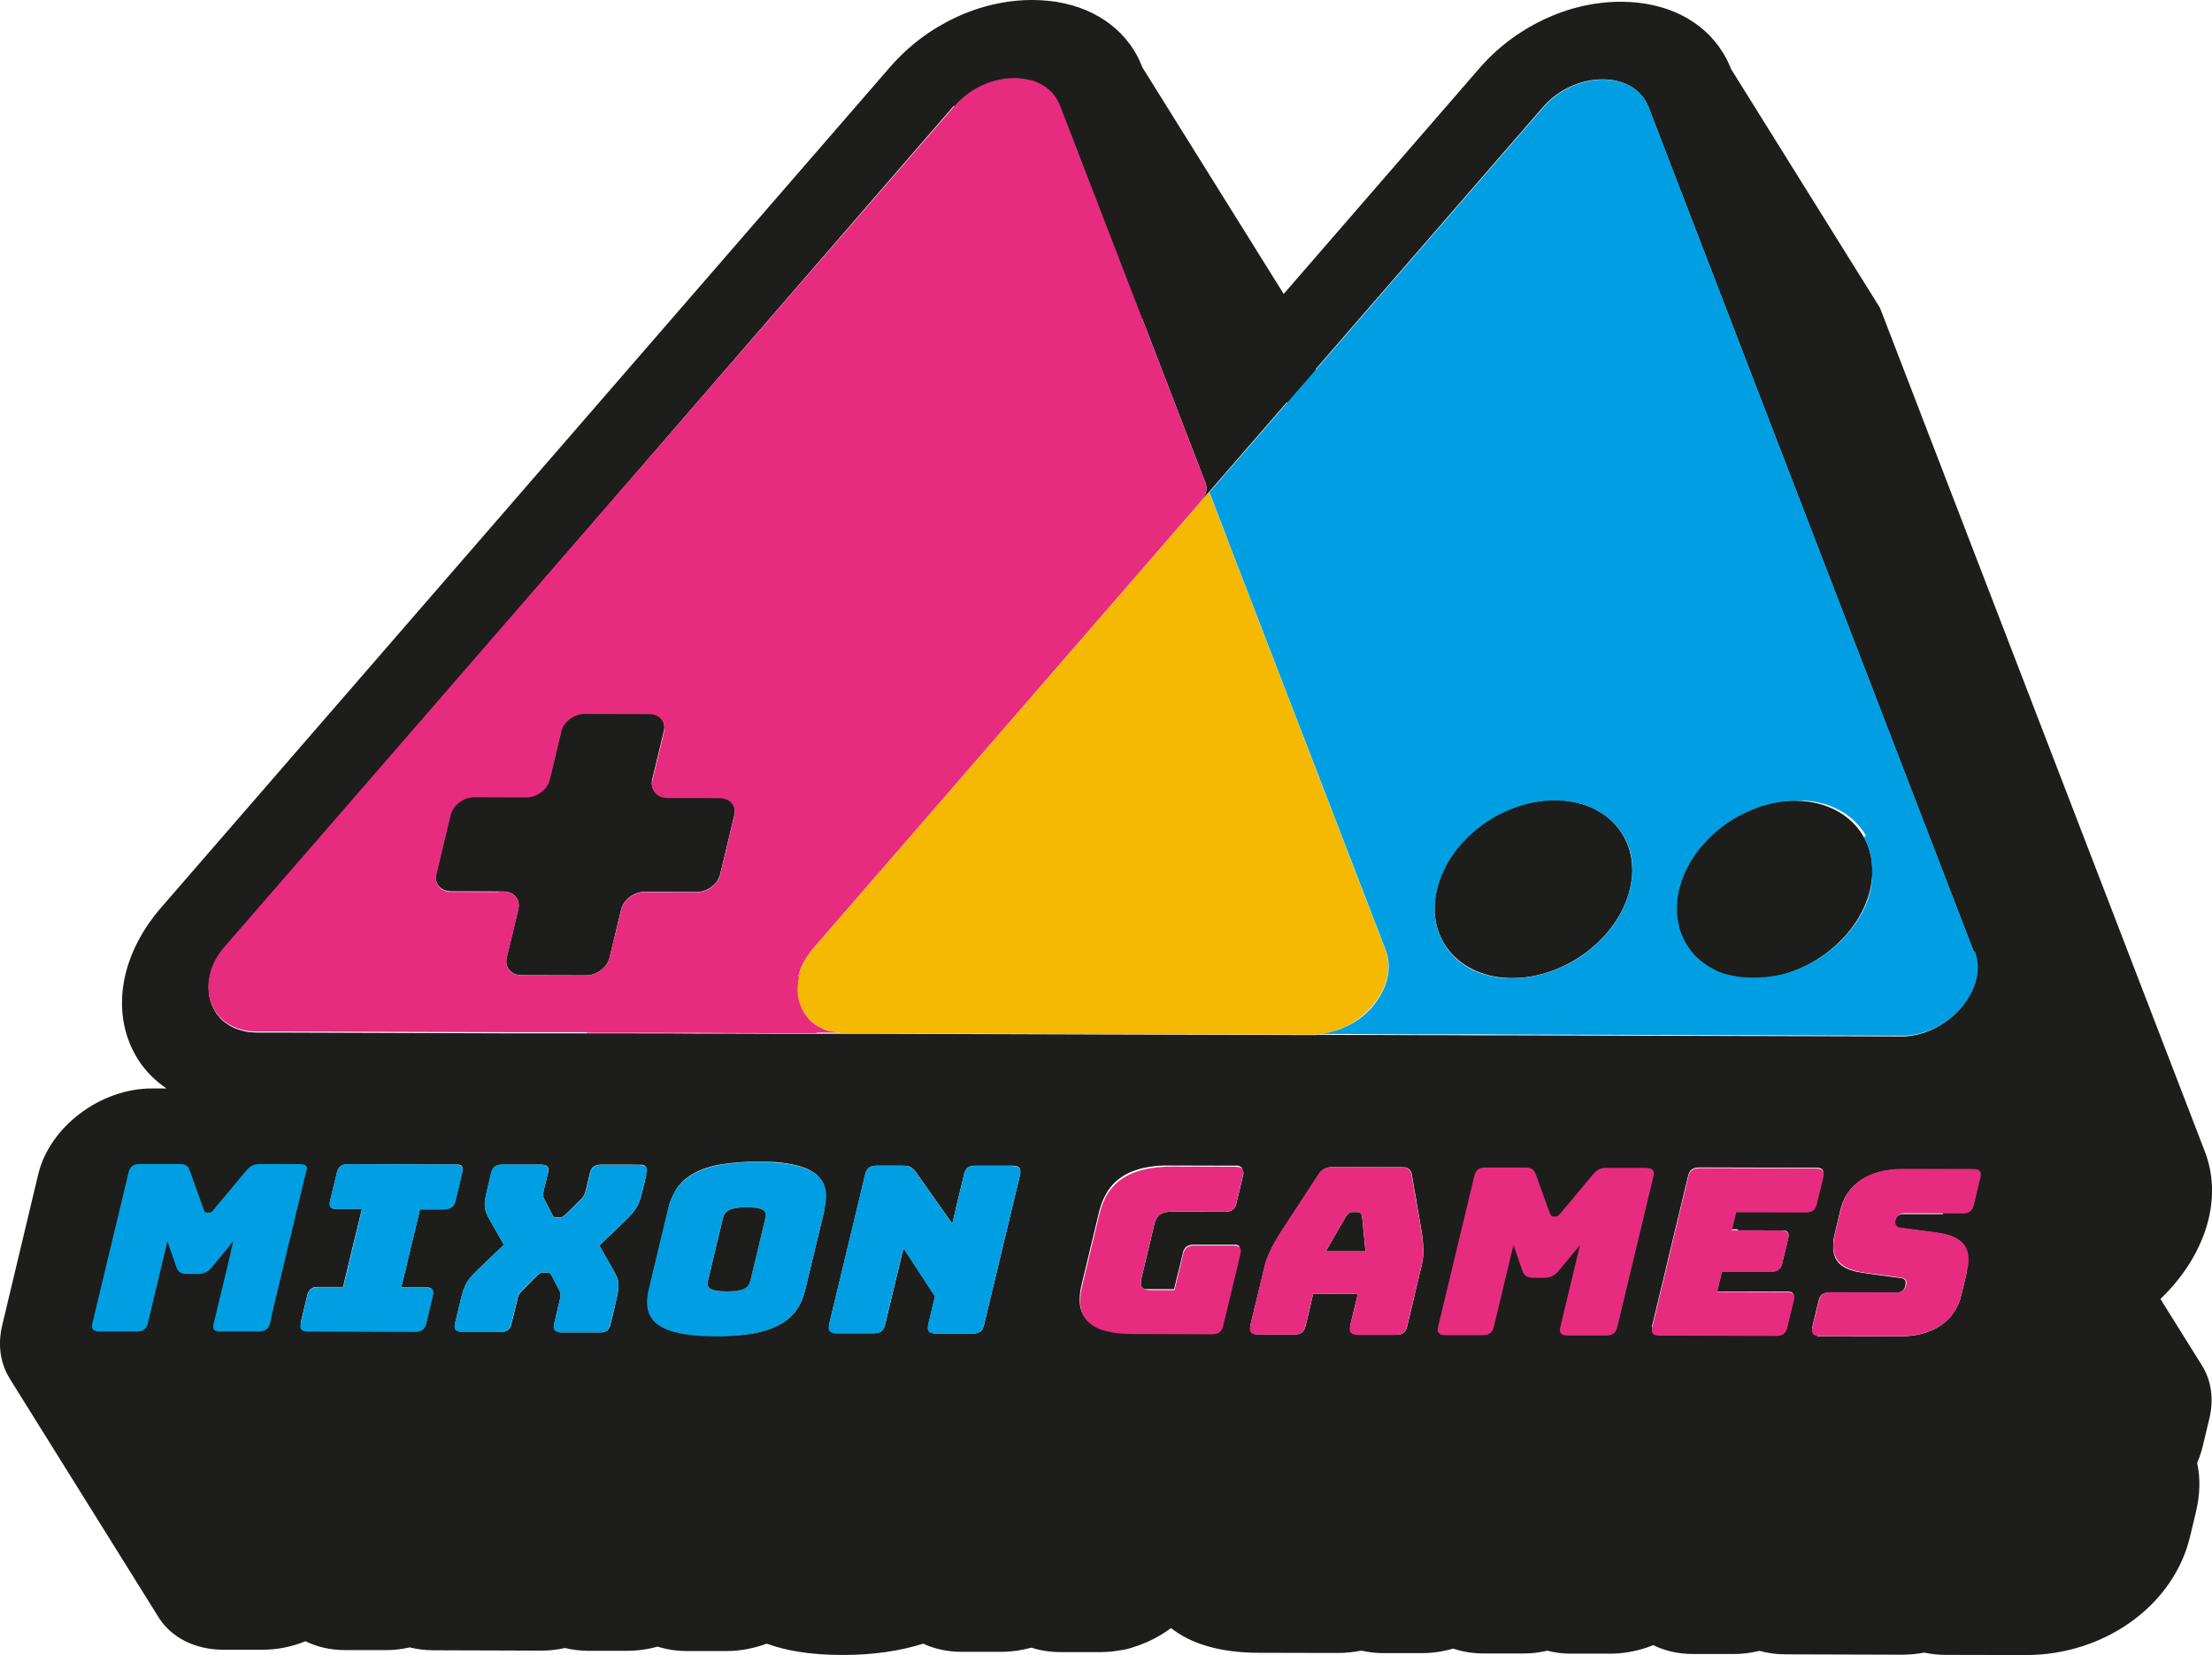
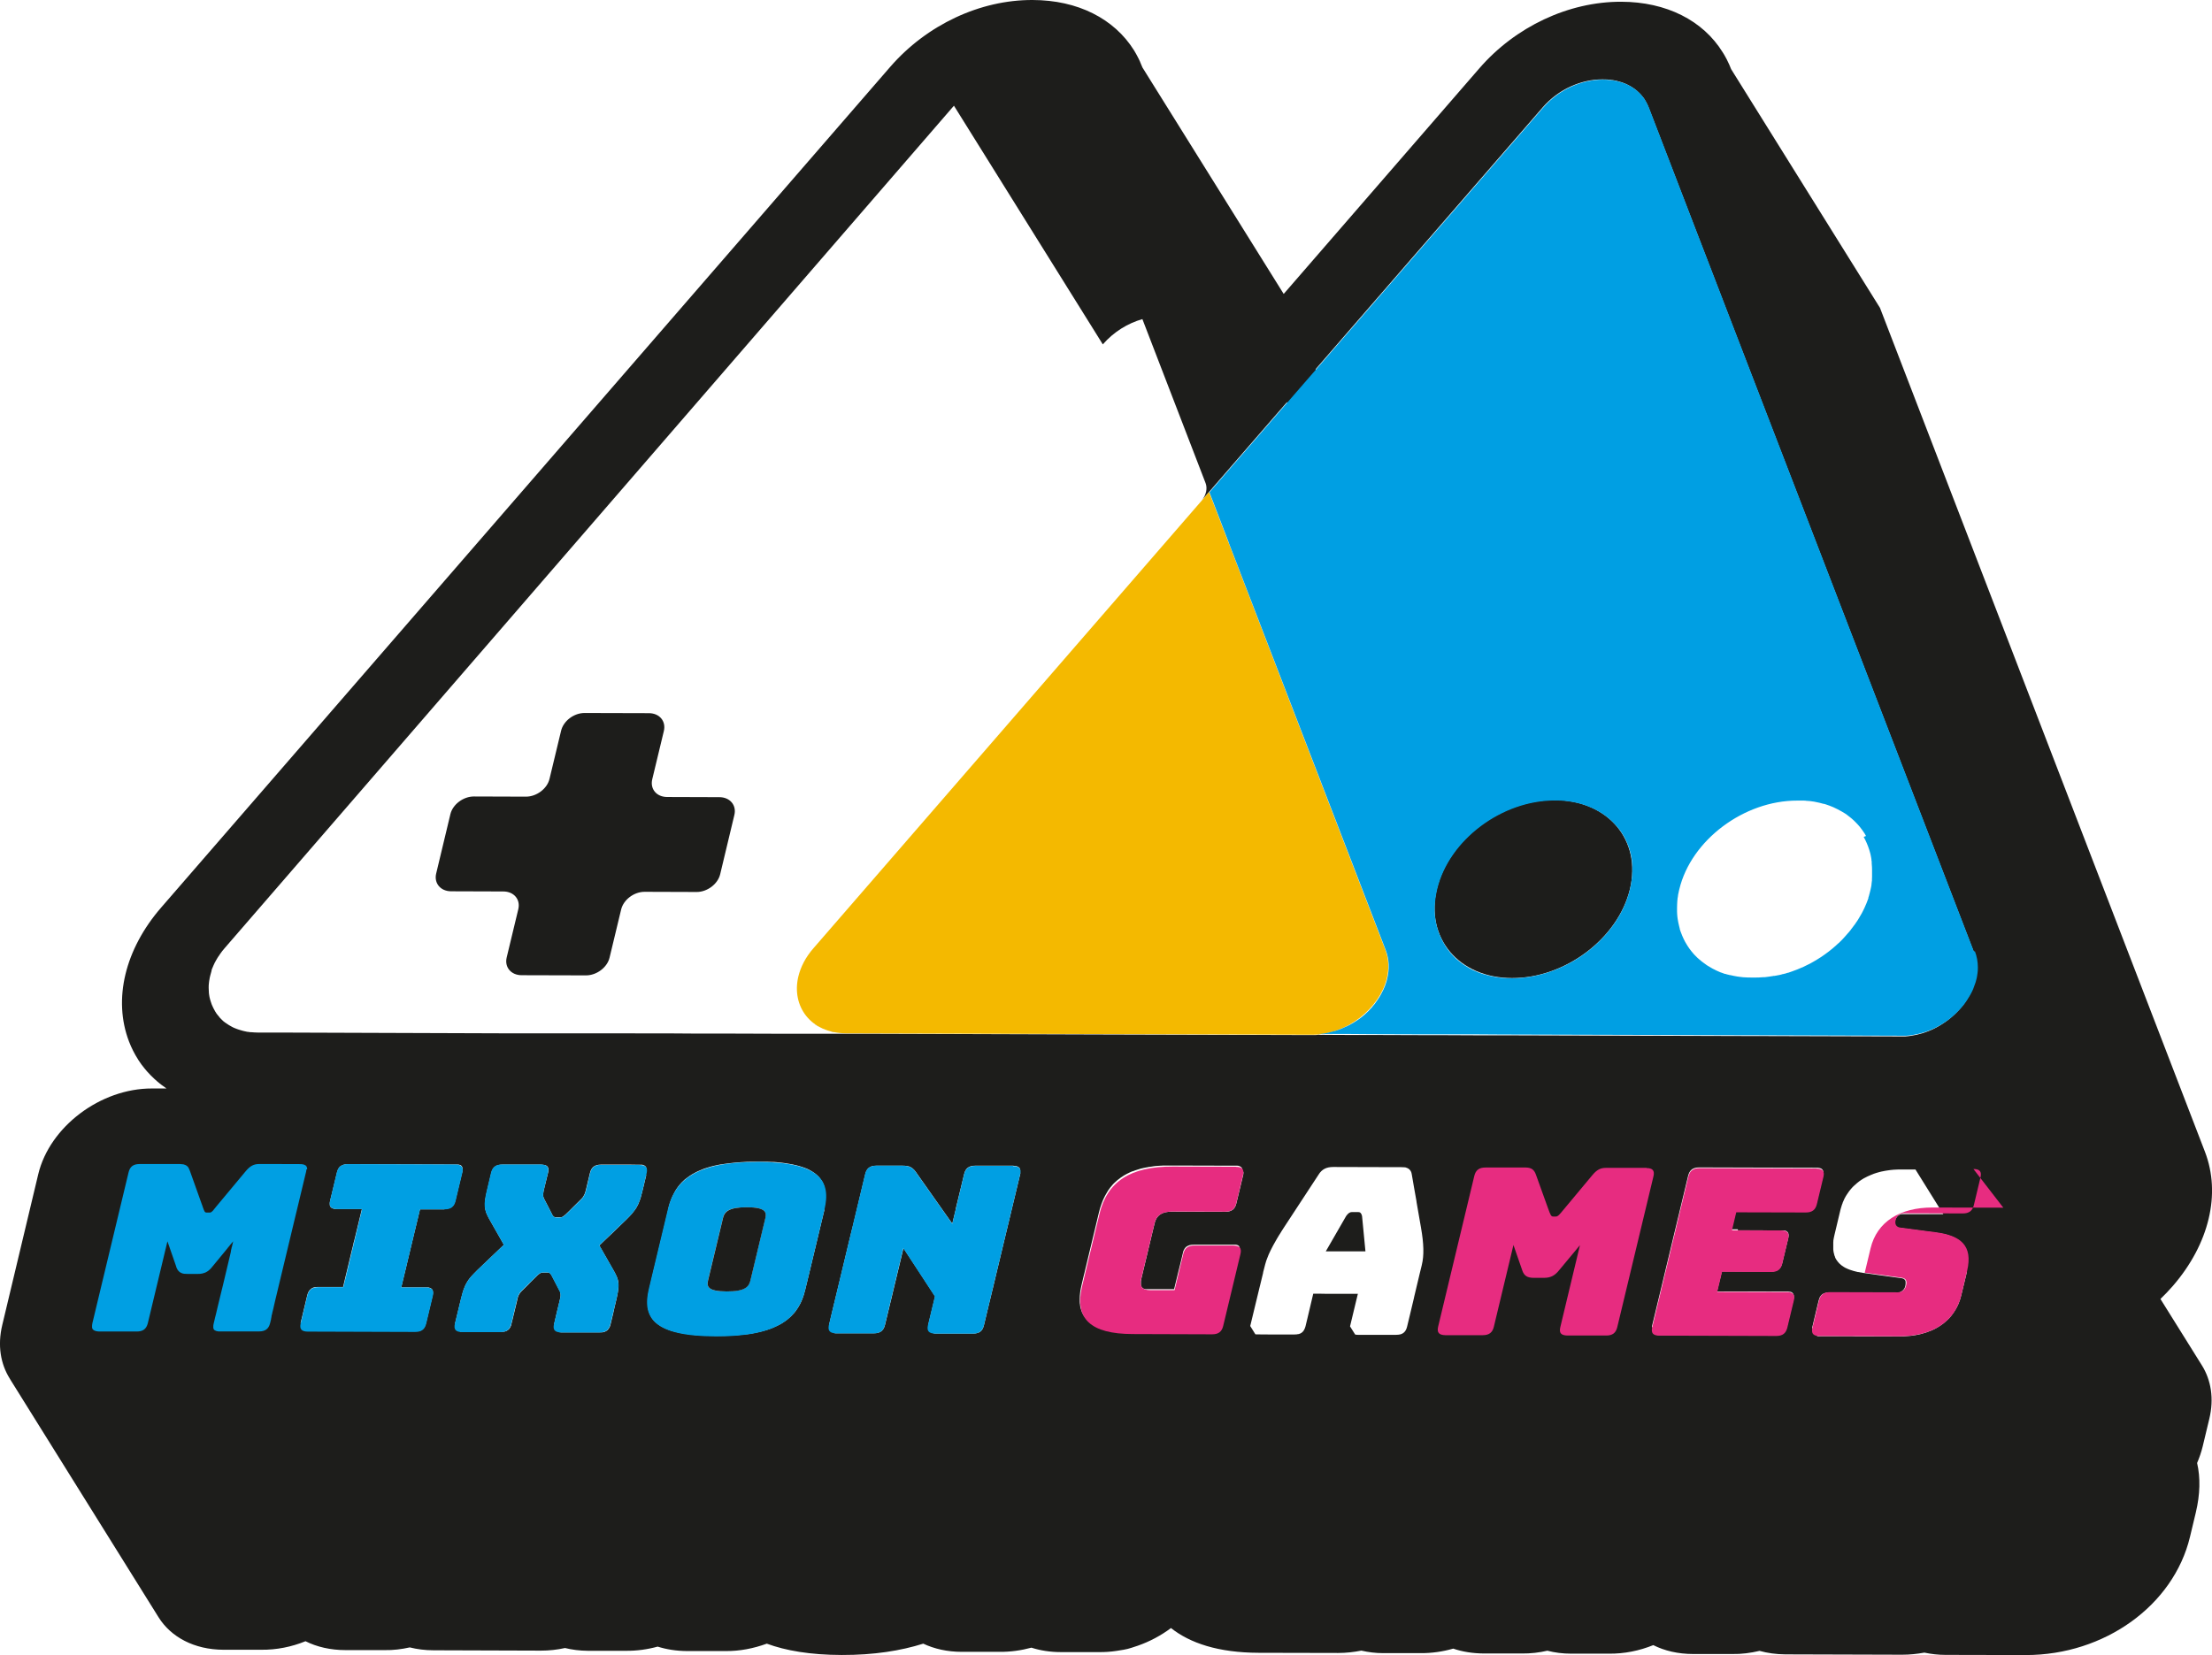
<svg xmlns="http://www.w3.org/2000/svg" id="Warstwa_1" viewBox="0 0 253.77 189.95">
  <defs>
    <style>.cls-1{fill:#f4b900;}.cls-2{fill:#009fe3;}.cls-3{fill:#e72c80;}.cls-4{fill:#1d1d1b;}.cls-5{isolation:isolate;}</style>
  </defs>
  <g class="cls-5">
    <path class="cls-4" d="m155.83,139.09h-.73c-.23,0-.43.13-.66.45l-2.34,4.06h4.55s-.39-4.05-.39-4.05c-.07-.32-.21-.46-.44-.46Z" />
    <path class="cls-4" d="m247.84,149.08c.5-.48.98-.98,1.44-1.51,4.17-4.82,5.54-10.57,3.68-15.4l-37.28-96.84-17.08-27.4c-.07-.17-.14-.34-.21-.51-.07-.16-.14-.31-.22-.46-.01-.04-.03-.08-.05-.11-.06-.12-.12-.24-.19-.35-.02-.04-.04-.08-.06-.11-.03-.06-.07-.12-.1-.17-.04-.07-.08-.14-.13-.21-2.26-3.66-6.47-5.8-11.66-5.81-6.02-.01-12.12,2.85-16.28,7.66l-22.29,25.71-.14.16-16.2-25.98c-.08-.21-.17-.41-.26-.61,0,0,0-.01,0-.02-.05-.11-.1-.23-.16-.34-.07-.13-.13-.26-.2-.39-.05-.1-.1-.19-.16-.29-.06-.1-.12-.21-.18-.31C127.83,2.14,123.64.01,118.46,0c-6.02-.02-12.12,2.84-16.31,7.65L18.51,104.12c-4.18,4.81-5.56,10.56-3.71,15.4.28.73.63,1.42,1.04,2.06h0s.04.07.04.07c.08.12.16.24.24.35.09.14.19.27.3.4.04.06.08.11.13.17.1.12.2.24.31.37.13.15.26.29.4.43,0,0,0,0,0,0,.14.14.28.28.42.41.12.11.24.22.37.33.08.07.16.14.24.2.08.06.15.12.23.18.05.03.09.07.14.1.15.11.29.21.44.32h-1.19s-.47,0-.47,0c-5.9-.02-11.74,4.38-13.05,9.83L.26,152.05c-.56,2.33-.2,4.46.86,6.15.03.05.06.09.08.14,0,0,0,0,0,0l16.99,27.25c1.41,2.26,4.08,3.72,7.46,3.73h4.3c1.78.02,3.5-.33,5.1-.98,1.29.65,2.85,1.02,4.62,1.02h4.46c.98.02,1.94-.1,2.88-.31.84.21,1.75.33,2.73.33l12.32.04c.94,0,1.86-.1,2.76-.3.81.2,1.68.31,2.62.32h4.4c1.23.01,2.45-.16,3.61-.48,1.01.32,2.13.5,3.36.51h4.4c1.65.02,3.25-.3,4.76-.85,2.17.8,4.97,1.29,8.6,1.3,3.7.01,6.78-.49,9.35-1.3,1.25.59,2.74.94,4.43.94h4.34c1.24.01,2.46-.16,3.64-.48,1.02.33,2.15.51,3.4.51h4.34c.69.01,1.37-.04,2.03-.14l.8-.13c.3-.05.59-.12.89-.22l.73-.24c1.38-.48,2.67-1.17,3.82-2.03,2.17,1.72,5.42,2.83,10.07,2.84l9.11.02c.9,0,1.79-.1,2.66-.27.79.18,1.62.29,2.53.29h4.25c1.28.01,2.55-.17,3.76-.52,1.05.36,2.23.55,3.53.56h4.37c.99.01,1.95-.1,2.9-.32.84.22,1.75.34,2.74.34h4.31c1.77.02,3.5-.33,5.1-.98,1.29.65,2.84,1.02,4.61,1.02h4.45c1.07.02,2.11-.12,3.13-.36.9.25,1.88.39,2.95.4l13.42.04c.86,0,1.71-.09,2.54-.24.76.16,1.57.26,2.43.26l9.14.02h.07c9.03,0,16.94-5.69,18.83-13.55l.67-2.8c.5-2.09.54-4,.15-5.69.26-.61.48-1.24.64-1.9l.76-3.17c.56-2.32.2-4.46-.86-6.15l-4.75-7.61Zm-213.4,3.15s0-.02,0-.04c0-.04,0-.08,0-.13,0,.06,0,.12,0,.17Zm16.55-13.45h-2.81s-1.4,5.83-1.4,5.83l-.24,1.02-.2.82h0s-.08.33-.08.33l-.23.96h.83s.28,0,.28,0h1.59s.11,0,.11,0c.07,0,.14,0,.2,0,.01,0,.03,0,.04,0s.02,0,.03,0c.04,0,.08,0,.11.02h0s.05.01.07.02c.02,0,.05.01.07.02.05.02.08.04.12.07,0,0,0,0,0,0,.03.03.06.05.08.08s.04.06.06.09c0,0,0,.02.01.04.01.03.02.06.03.09,0,.01,0,.03,0,.04,0,.04.01.08.01.12,0,.1-.01.22-.04.35l-.06.24h0s-.03.13-.03.13l-.44,1.84h0s-.08.33-.08.33l-.16.65c-.02.07-.04.13-.06.19,0,.02-.01.03-.02.05-.02.04-.04.08-.06.13,0,.02-.02.05-.03.07-.02.04-.05.08-.08.11-.02.03-.05.06-.08.08-.03.03-.06.06-.09.08,0,0,0,0-.01,0h0s-.06.04-.08.06c-.02,0-.04.02-.06.04,0,0-.02,0-.03,0-.05.03-.11.05-.16.06,0,0-.01,0-.02,0-.01,0-.03,0-.05,0-.05,0-.09.02-.14.02,0,0-.02,0-.03,0-.07,0-.14,0-.21.01h-1.02s-.34,0-.34,0h-2.96s-.42,0-.42,0h-.89s-.41,0-.41,0h-1.56s-2.64,0-2.64,0h-.43s-1.68,0-1.68,0h-.03c-.07,0-.13,0-.19-.01l-.59-.95.18-.74.58-2.43c.01-.06.03-.12.05-.17.01-.05.03-.09.05-.13.05-.11.1-.2.17-.28.02-.03.05-.06.08-.08.03-.03.06-.06.09-.08.04-.03.08-.05.12-.08h0s.05-.02.08-.04c0,0,0,0,.01,0,.03-.01.07-.02.1-.04.03,0,.06-.01.08-.02.04,0,.08-.01.12-.02.06,0,.13-.01.2-.01h0s.07,0,.1,0h1.91s0,0,0,0h.95s.21-.89.21-.89h0s.82-3.42.82-3.42l.06-.24.1-.4v-.05s.11-.41.11-.41l.06-.24.05-.21.03-.12.16-.66h0s.48-1.99.48-1.99h0s.08-.33.08-.33h-2.58s-.29,0-.29,0c-.08,0-.15,0-.21,0h0c-.06,0-.11-.01-.16-.03-.04,0-.08-.02-.11-.03-.02,0-.05-.02-.07-.03-.03-.01-.06-.03-.09-.05t0,0c-.06-.05-.11-.11-.14-.18,0,0,0-.01-.01-.02,0-.02-.01-.04-.02-.06,0,0,0-.01,0-.02h0s0-.03,0-.04c0-.05-.01-.09-.01-.15,0-.1.01-.22.05-.35l.11-.45.03-.12.64-2.65c.02-.08.04-.16.07-.23.02-.06.04-.11.07-.16,0-.02.02-.04.03-.06.02-.04.05-.08.08-.12,0,0,0,0,.01-.01.02-.03.05-.06.08-.08,0,0,0,0,.01-.01.04-.04.09-.08.14-.1.05-.03.1-.06.15-.08.01,0,.03-.01.04-.01.04-.02.08-.03.12-.04,0,0,0,0,.01,0,.05-.01.1-.02.16-.03,0,0,.02,0,.03,0,.08,0,.16-.01.25-.01h1.46s3.58.01,3.58.01l7.29.02c.06,0,.12,0,.17,0,.02,0,.04,0,.05,0s.03,0,.05,0c.03,0,.06,0,.09.01,0,0,.02,0,.03,0,0,0,0,0,.01,0,.04,0,.07.02.1.03,0,0,0,0,0,0,0,0,.02,0,.03.01,0,0,.01,0,.02,0,0,0,0,0,.01,0,.02,0,.04.02.06.03.02.02.04.03.06.05.02.01.05.04.06.07,0,0,0,0,0,.01,0,0,.01.02.02.03,0,.01.02.03.03.05.01.03.02.08.03.12,0,.04.01.09.01.15,0,.1-.01.22-.05.34l-.06.24h0s-.72,2.99-.72,2.99c-.16.67-.55.96-1.27.96Zm12.52,13.53s0-.02,0-.03c0-.02,0-.04,0-.06,0,.03,0,.06,0,.08Zm10.62-17.47h0s0,.06,0,.06h0l-.11.45h0s-.17.72-.17.72l-.16.65c-.06.24-.11.45-.17.65-.04.13-.08.25-.12.37-.11.32-.23.58-.38.83-.03.06-.07.12-.11.17-.02.04-.05.08-.08.11-.02.02-.03.05-.05.07-.03.04-.06.08-.09.11-.02.04-.05.08-.08.11-.04.05-.08.1-.13.16-.19.22-.41.44-.67.7l-.48.46-.99.96-.77.73-.81.78,1.65,2.89s.01.03.02.04c.04.07.08.13.11.2.03.05.05.1.07.14.03.06.06.12.08.17.03.06.05.12.08.17.04.1.07.2.1.29h0c.01.06.03.12.04.17.01.06.02.12.03.17.02.14.03.27.02.42h0c0,.1,0,.2-.02.31h0c-.01.13-.03.25-.06.4,0,.03-.01.08-.02.11,0,.06-.02.11-.03.17-.03.16-.07.33-.11.51l-.11.48-.07.28-.09.4-.03.15-.05.21h0s0,.02,0,.02l-.32,1.33c-.02.08-.04.14-.06.21-.03.09-.07.17-.12.24-.01.02-.03.04-.04.06-.01.02-.03.04-.04.06-.01.01-.02.03-.04.04,0,0,0,.01-.01.02-.06.07-.13.12-.21.16-.04.03-.08.05-.13.07-.01,0-.03,0-.04.01-.08.03-.15.05-.23.06-.02,0-.04,0-.06,0-.01,0-.03,0-.05,0-.08,0-.16.01-.24.01h-1.41s-.79,0-.79,0h-2.19c-.08,0-.15-.01-.22-.02-.2-.32-.4-.64-.59-.95l.02-.08v-.02s0,0,0,0l.06-.24.1-.45.19-.81.12-.49h0s.13-.55.13-.55c.02-.07.03-.14.05-.22.05-.18.08-.37.06-.55,0-.03,0-.07-.01-.1,0-.03,0-.07-.02-.1,0-.02-.01-.05-.02-.07,0-.03-.02-.06-.04-.09l-.88-1.69s-.04-.08-.06-.11c-.08-.14-.15-.23-.24-.28-.02-.01-.05-.03-.08-.03-.02,0-.05-.01-.08-.02-.04,0-.08,0-.13,0h-.4c-.06,0-.11,0-.16.01h-.02s-.07.02-.1.03c-.08.03-.16.08-.25.15-.05.04-.1.08-.16.14-.04.04-.08.08-.11.11l-.43.42-.24.24-.13.13h0s-.11.12-.11.12l-.79.78c-.08.08-.15.16-.21.25-.03.04-.05.08-.08.12-.02.04-.04.08-.06.12-.03.06-.05.11-.07.16,0,.03-.01.06-.02.08,0,.03-.02.07-.03.1,0,.03-.02.06-.02.09,0,.02,0,.04-.01.06,0,.04-.02.09-.03.13l-.49,2.03-.15.61s-.01.03-.02.05c0,0,0,.01,0,.02,0,.02,0,.03-.01.05,0,.04-.02.09-.04.13-.02.05-.05.1-.07.15,0,.02-.02.04-.03.05,0,.01-.01.02-.02.03,0,.01-.02.02-.03.04,0,0,0,0,0,0-.02.03-.03.05-.05.08,0,0-.02.01-.03.02-.06.07-.13.12-.2.16-.01,0-.03.02-.05.03,0,0-.02.01-.04.02,0,0,0,0,0,0-.08.04-.18.06-.29.08-.02,0-.04,0-.07,0-.03,0-.07.01-.1.01-.02,0-.04,0-.06,0-.05,0-.1,0-.15,0h-2.81s-1.59-.01-1.59-.01c-.02,0-.04,0-.07,0-.05,0-.1,0-.15,0-.2-.32-.4-.64-.59-.95l.69-2.86c.14-.58.27-1.02.44-1.39.03-.07.06-.13.08-.18.03-.06.06-.12.09-.17h0c.03-.07.07-.13.11-.19.04-.06.08-.12.12-.18.08-.12.17-.24.27-.35.04-.06.09-.11.14-.16.16-.18.36-.38.58-.6,0-.01.02-.02.04-.04l.37-.35,1.17-1.12,1.5-1.43-1.65-2.91c-.05-.08-.09-.16-.13-.24,0,0,0-.02-.01-.03,0,0-.01-.02-.02-.03,0,0,0,0,0,0h0s0-.03-.02-.04c-.03-.06-.06-.12-.08-.17-.03-.07-.06-.13-.08-.19-.04-.08-.07-.16-.08-.24-.02-.07-.04-.14-.06-.21-.02-.11-.04-.21-.05-.32,0-.07,0-.14,0-.21,0-.05,0-.11,0-.16h0c0-.08,0-.17.02-.26,0-.09.02-.18.04-.28.04-.26.1-.55.18-.89l.49-2.06c.16-.66.54-.96,1.27-.96h4.45c.11,0,.2.02.29.03.03,0,.06,0,.09.01,0,0,0,0,0,0,.02,0,.05,0,.07.02.02,0,.04.01.06.02,0,0,.02,0,.03.01.01,0,.03.01.05.03.01,0,.02,0,.03.01,0,0,0,0,.01,0,0,0,.02.01.03.03.04.03.07.06.09.1,0,0,.02.02.02.03,0,.02.02.03.03.05.01.03.02.08.03.12,0,.04.01.09.01.15,0,.1-.01.22-.05.34l-.06.24h0s-.39,1.6-.39,1.6c-.09.38-.19.78,0,1.13l.87,1.69c.03.08.07.14.1.2.01.03.03.05.06.08,0,.01.02.02.03.03,0,0,0,0,0,0,0,0,.02.02.03.03.02.01.04.03.06.04.01.01.03.02.05.03,0,0,.02,0,.03.01,0,0,.01,0,.02,0,.02,0,.05.01.07.01.04,0,.08.01.13.01h.34s.08,0,.11,0c.04,0,.07-.01.11-.02h0c.06-.02.11-.04.16-.08.03-.02.07-.04.1-.07.1-.07.2-.16.32-.28l.33-.32.13-.13.24-.24,1-.99c.34-.34.44-.74.53-1.12l.44-1.84c.16-.66.55-.96,1.27-.96h3.38s.62.01.62.01h.45s.06,0,.09,0c.02,0,.04,0,.06,0,.02,0,.05,0,.07,0h.1s0,.02,0,.02c.06.01.12.03.17.05.04.02.07.04.1.06,0,0,0,0,0,0,.03.02.06.05.08.08.02.02.04.05.05.08,0,0,0,.01,0,.02.02.05.04.1.05.16,0,.03,0,.07,0,.11v.02c0,.1-.02.21-.05.33l-.05.18Zm20.45,3.99l-1.7,7.09-.24.99-.11.45-.14.58h0c-.05.21-.1.4-.16.59-.03.09-.06.19-.09.28-.03.1-.07.19-.11.29-.03.07-.06.13-.08.2-.03.08-.07.15-.1.22-.02.05-.05.1-.08.15-.04.08-.09.17-.14.25-.01.02-.03.05-.04.07-.02.03-.04.06-.06.09-.05.08-.11.16-.16.24-.03.05-.07.1-.1.15-.02.02-.03.04-.05.06-.05.06-.1.12-.15.18-.02.02-.04.04-.06.06h0c-.07.08-.14.16-.22.23,0,0,0,0,0,.01-.07.07-.14.14-.22.2-.08.08-.17.15-.26.22-.01.01-.03.03-.05.04-.17.13-.35.25-.54.37-.08.05-.17.1-.26.15-.05.03-.1.06-.16.08-.11.06-.24.12-.36.17-.09.04-.19.09-.29.13-.1.04-.2.08-.31.12-.14.05-.29.1-.44.15,0,0,0,0-.01,0-.15.05-.3.09-.46.13-.08.02-.16.04-.24.06-.08.02-.17.04-.26.06-.36.08-.74.15-1.15.21-.02,0-.04,0-.06,0-.01,0-.03,0-.04,0-.12.02-.24.03-.36.05-.06,0-.11.01-.17.02-.03,0-.06,0-.09,0-.28.03-.57.06-.87.08-.05,0-.09,0-.14,0-.29.02-.6.03-.91.04-.07,0-.13,0-.2,0-.1,0-.2,0-.3,0-.14,0-.28,0-.43,0h-.07c-.3,0-.59,0-.87-.01-.09,0-.18,0-.27,0-.18,0-.37-.02-.55-.03-.1,0-.19-.01-.29-.02-.13,0-.26-.02-.39-.03-.13-.01-.26-.02-.38-.04-.14-.01-.28-.03-.41-.05-.06,0-.13-.02-.19-.03-.22-.03-.43-.07-.63-.1-.01,0-.03,0-.05,0-.19-.04-.38-.08-.56-.13-.01,0-.02,0-.03,0-.02,0-.05-.01-.07-.02-.02,0-.05-.01-.07-.02-.11-.03-.22-.06-.32-.09-.04,0-.07-.02-.11-.03-.02,0-.05-.02-.08-.03-.05-.02-.1-.04-.16-.06-.09-.04-.18-.07-.27-.11,0,0,0,0-.01,0-.13-.05-.25-.11-.36-.17,0,0,0,0-.01,0-.01,0-.03-.02-.05-.03-.05-.02-.1-.05-.15-.08,0,0-.01,0-.02-.01-.25-.15-.47-.31-.65-.48-.02-.01-.03-.03-.05-.05-.07-.07-.14-.14-.2-.21-.04-.05-.08-.1-.11-.15-.04-.06-.08-.1-.11-.16,0,0,0,0,0-.01-.01-.02-.02-.04-.03-.06-.01-.02-.02-.04-.03-.06-.02-.04-.04-.07-.06-.11-.02-.04-.05-.09-.07-.14,0,0,0,0,0-.01t0,0s0-.01,0-.02c-.02-.05-.04-.1-.06-.15,0-.01-.01-.03-.02-.05-.01-.04-.02-.07-.03-.11,0-.03-.02-.07-.03-.11,0-.03-.02-.07-.02-.1,0-.02,0-.04-.01-.07,0-.02,0-.04,0-.06,0-.04-.01-.08-.02-.12,0-.05-.02-.09-.02-.14,0-.03,0-.06,0-.09,0-.03,0-.06,0-.09v-.05h0c0-.19,0-.38,0-.57,0-.12.02-.25.04-.38.01-.11.03-.23.06-.35,0-.06.02-.12.04-.19,0-.06.03-.12.04-.19,0-.02,0-.04.01-.07l.42-1.78h0s.05-.21.05-.21v-.03s.16-.64.16-.64h0s.31-1.29.31-1.29l.78-3.26.34-1.42.09-.4h0s.01-.06.01-.06h0s0-.03,0-.03c.01-.05.02-.1.04-.16,0,0,0-.02,0-.03.03-.1.06-.21.09-.31,0-.03.01-.06.02-.09s.02-.06.03-.08c0-.02,0-.03.02-.05.02-.08.04-.14.07-.21.04-.11.08-.23.13-.33.04-.11.09-.22.15-.32.03-.05.05-.1.08-.16.02-.05.05-.1.08-.16.03-.05.06-.1.09-.16.03-.06.07-.11.1-.17.06-.09.12-.18.19-.27.02-.02.03-.04.05-.07.05-.07.11-.14.16-.2.08-.09.16-.18.24-.27s.17-.17.26-.25c.07-.07.14-.13.22-.18.04-.03.08-.07.12-.09.08-.07.17-.13.27-.2.11-.08.22-.15.34-.22.11-.07.23-.13.35-.19,0,0,.02-.01.03-.02.03-.01.05-.03.08-.04.09-.05.18-.09.27-.13,0,0,0,0,.01,0,.12-.06.25-.11.38-.16.16-.07.33-.13.5-.18h0c.14-.05.28-.09.42-.13.14-.04.28-.08.42-.11.12-.03.25-.06.38-.08.06-.01.12-.02.18-.04.02,0,.04,0,.06-.01.08-.01.15-.03.23-.04.02,0,.04,0,.07,0,.19-.04.39-.07.59-.09.1-.01.2-.03.3-.04h0c.12-.01.24-.03.37-.04.17-.02.34-.03.52-.05.18-.01.36-.03.55-.04.18,0,.37-.02.56-.03h.04c.19,0,.38,0,.57-.01.2,0,.41,0,.62,0,.11,0,.23,0,.33,0,.11,0,.22,0,.32,0,.06,0,.11,0,.16,0h.02s.03,0,.05,0c.04,0,.08,0,.13,0,0,0,0,0,0,0h0s0,0,.02,0c0,0,0,0,.01,0,0,0,0,0,.01,0,.17,0,.34.01.5.02.07,0,.13,0,.19,0,.06,0,.12,0,.19.01h.03c.18.01.36.03.52.05.25.02.49.06.72.09.04,0,.09,0,.13.02.14.02.27.04.4.07.08.01.16.03.23.04.05,0,.09.02.14.03.06.01.11.03.16.04,0,0,0,0,.01,0,.05,0,.09.02.14.03.03,0,.06.01.09.02.03,0,.07.02.1.03.06.01.11.03.16.04.02,0,.04,0,.06.02.09.02.17.05.26.08.1.03.2.07.29.1.05.01.1.04.15.06,0,0,.01,0,.02,0,.02,0,.05.02.07.03.07.03.13.06.19.09,0,0,.02,0,.03.01.03.01.06.03.09.05.04.02.08.04.11.06s.08.04.12.07c.04.02.08.04.11.07.02.01.04.02.06.03.03.02.07.04.09.07,0,0,0,0,.01,0,.04.02.08.05.12.08.08.06.15.12.22.18l.02.02s.07.06.1.09c.03.02.06.05.08.08h.01s.05.07.07.09c.02.02.05.05.07.08.03.04.07.08.09.12.02.02.04.05.05.07,0,0,0,.01.01.02.02.03.04.06.06.08.02.04.05.08.08.12.07.12.12.24.17.37.03.07.05.13.07.2.01.04.02.07.03.11h0s0,.03,0,.04h0s.02.08.02.12c.01.05.02.09.03.14.02.1.03.21.04.32,0,.1.01.22.01.33,0,.48-.08.99-.21,1.54Zm22.48-4.2c0,.05-.01.11-.03.16l-.06.24-1.2,5.01-.52,2.16-.9,3.76-.46,1.93-.14.56-.03.14-.27,1.11-.57,2.38c-.02.08-.04.16-.07.23-.03.07-.06.14-.09.2-.03.06-.07.1-.1.15,0,0-.01.02-.02.03h-.01s-.06.07-.09.09t0,0s-.03.02-.05.04c0,0,0,0,0,0-.02,0-.03.02-.05.03-.01,0-.03.02-.05.03-.01,0-.03.02-.05.03-.02,0-.05.01-.07.02-.06.02-.12.04-.19.06-.03,0-.06.01-.09.02-.08,0-.16.01-.24.02-.02,0-.04,0-.07,0h-4.34c-.08-.01-.15-.02-.22-.03-.2-.32-.4-.64-.59-.95l.74-3.09.05-.19-1.85-2.83-1.78-2.71-.65,2.71-.6,2.49-.04.18h0s-.46,1.9-.46,1.9h0s-.37,1.53-.37,1.53c-.16.66-.55.96-1.27.96h-3.43s-.9,0-.9,0c-.08,0-.15,0-.22-.02-.2-.32-.4-.64-.59-.95-.01.06-.02.12-.03.17h0c0-.06.02-.11.03-.17l.1-.42h0s.1-.45.1-.45l1.26-5.23.68-2.85.46-1.9.05-.18,1.5-6.27c.16-.66.55-.96,1.27-.96h2.66s.35,0,.35,0c.19,0,.36.01.51.04.05,0,.1.02.15.03,0,0,.02,0,.03.01,0,0,.01,0,.02,0h0s.08.02.11.04c.04.01.07.03.1.05.06.03.11.06.17.1.01,0,.03.02.05.04h0s.01,0,.02.02c.04.03.08.07.11.1.03.03.06.06.09.09.05.06.1.12.15.19l3.58,5.08.61.86.4-1.64h0s0-.02,0-.02v-.04s0-.01,0-.01l.65-2.69h0s.31-1.29.31-1.29c.16-.67.55-.96,1.27-.96h4.34c.15.01.28.03.39.05.04.01.08.02.11.04.07.02.12.06.16.09.02.01.04.03.06.05h0s.02.02.02.03c0,0,0,0,0,.01,0,0,.01.01.02.02,0,.01.02.03.02.04,0,0,0,.01.01.02.04.09.06.21.04.34,0,.03,0,.07,0,.1Zm25.59-.13s0,.07,0,.11c0,.02,0,.05,0,.08,0,.06-.02.12-.03.18l-.06.24h0s-.72,2.99-.72,2.99c-.16.67-.55.96-1.27.96h-2.78s-3.24-.02-3.24-.02c-.13,0-.25,0-.37.01-.09,0-.18.02-.26.03-.05,0-.09.01-.14.02-.04,0-.08.02-.11.03,0,0-.02,0-.03,0-.05,0-.09.03-.13.04-.11.04-.21.08-.31.14-.05.03-.09.06-.14.09-.03.02-.05.04-.08.06-.03.02-.06.05-.08.08-.04.03-.07.07-.1.11-.07.08-.12.16-.16.25-.02.05-.05.09-.07.14-.04.1-.08.2-.1.32l-.04.16-.07.28-1.25,5.23-.17.72c-.01.07-.03.13-.03.18,0,.04-.01.08-.02.12h0s0,.06,0,.08c0,.06,0,.12,0,.18,0,.02,0,.04,0,.06,0,.02,0,.04,0,.06,0,.02,0,.04.01.06t0,0s0,.02,0,.02c.01.05.03.1.06.14,0,0,0,.01.01.02t0,0s0,0,0,0c0,.01.01.03.02.04,0,0,0,.01.02.02,0,0,.01.02.02.02.02.03.05.05.08.07,0,0,.02,0,.03.02.02.02.05.04.08.05,0,0,0,0,.01,0,0,0,0,0,0,0,.01,0,.02,0,.04.01,0,0,0,0,.01,0,0,0,.01,0,.02,0,.02.01.03.02.05.02.02,0,.05.02.08.02h0s0,0,.01,0c.02,0,.04,0,.06,0,0,0,.02,0,.03,0,0,0,.02,0,.03,0,.02,0,.05,0,.08,0,.02,0,.03,0,.05,0,.03,0,.07,0,.1,0,.03,0,.07,0,.1,0h2.81s.49-2.02.49-2.02l.11-.44.07-.28.04-.16.3-1.26s.02-.08.03-.11h0s0-.02,0-.03c.01-.06.04-.12.07-.17,0,0,0,0,0-.01.02-.05.05-.1.08-.14,0-.02.02-.04.04-.06,0,0,0,0,0,0,.02-.03.04-.06.07-.09h0s.02-.03.03-.03c.03-.04.07-.07.11-.09.1-.07.21-.12.34-.16.07-.02.14-.03.21-.04.08,0,.16-.01.24-.01.01,0,.03,0,.05,0h3.19s0,0,0,0h1.29c.05,0,.1,0,.14,0h.02s.02,0,.04,0c.02,0,.05,0,.07,0,.02,0,.04,0,.05,0h0s0,0,.01,0c.02,0,.05,0,.08.02h0s.02,0,.03,0t0,0s.06.02.08.03h0s0,0,0,0c0,0,.02,0,.02.01.01,0,.03.02.05.03,0,0,0,0,.01,0,0,0,.02.01.03.02.02,0,.03.03.04.04h0s.02.03.03.04c0,0,0,0,0,.01h0s0,.02.01.03c0,.01.02.03.03.05.01.03.02.08.03.12,0,.04.01.09.01.15,0,.1-.01.22-.05.34l-.06.24-.36,1.49-.1.4-.79,3.28v.06s-.49,2-.49,2l-.02.12-.16.66c-.04.15-.09.28-.15.4-.01.03-.03.06-.06.09,0,.01-.02.03-.03.04-.01.02-.02.04-.04.06,0,0-.02.02-.03.03-.03.03-.06.06-.09.08t0,0s-.01.01-.02.02c0,0,0,0-.01,0s0,0-.02,0c-.09.07-.21.12-.33.16-.03,0-.07.01-.1.02-.02,0-.05,0-.07.01h0s-.05,0-.08.01c-.07,0-.14,0-.21,0h-1.17s-2.81-.01-2.81-.01h-5.15s-.14-.01-.14-.01c-.21,0-.41,0-.61-.02-.13,0-.26-.01-.39-.02h0s-.03,0-.04,0c-.25-.02-.49-.04-.72-.07-.05,0-.09-.01-.13-.02h0c-.24-.03-.46-.08-.67-.12-.03,0-.07-.01-.1-.02s-.07-.01-.09-.02c-.22-.05-.43-.11-.63-.18h0s-.04-.02-.07-.02c-.15-.06-.28-.12-.41-.18-.08-.03-.16-.07-.23-.1-.04-.02-.08-.04-.12-.07-.1-.06-.21-.12-.3-.18-.05-.03-.09-.07-.14-.11-.08-.06-.15-.12-.22-.18-.05-.05-.09-.09-.13-.14-.06-.06-.12-.13-.18-.2-.07-.09-.14-.18-.2-.28-.03-.05-.06-.1-.08-.15-.03-.04-.05-.08-.07-.13-.02-.03-.03-.07-.05-.1,0,0,0-.01,0-.02,0,0,0-.02-.01-.03-.02-.04-.03-.08-.05-.12,0-.03-.02-.07-.03-.1-.02-.07-.04-.13-.06-.2-.02-.05-.03-.11-.04-.17,0,0,0-.01,0-.02,0-.05-.01-.09-.02-.14,0-.08-.02-.15-.03-.23,0-.06-.01-.13-.01-.19,0-.04,0-.08,0-.13,0-.04,0-.08,0-.13h0c0-.51.07-1.06.22-1.67l.19-.8.06-.25.11-.44.03-.14,1.61-6.71c.03-.11.06-.23.09-.34,0-.03.01-.06.02-.08.02-.08.05-.16.08-.24.03-.11.07-.22.11-.32.04-.1.08-.21.12-.31h0s.02-.06.04-.09c.01-.04.03-.08.05-.11.03-.06.06-.13.09-.19.03-.06.06-.13.09-.18.03-.05.05-.09.08-.14,0,0,0-.01.01-.02.05-.08.09-.16.14-.24,0-.01.01-.02.02-.04.08-.14.17-.27.27-.4.01-.02.03-.04.04-.06.01-.02.03-.04.05-.06.07-.09.14-.17.21-.25,0-.01.02-.03.04-.05h0s.07-.08.11-.12c.03-.04.07-.07.1-.1.09-.09.19-.18.3-.27,0,0,.02-.02.03-.03.1-.08.21-.17.32-.24,0,0,.02-.02.03-.03.05-.04.1-.07.15-.1.04-.03.08-.06.12-.08.06-.04.11-.08.17-.11.03-.02.06-.04.09-.05.09-.06.19-.11.29-.16,0,0,0,0,.01,0,.08-.05.17-.08.26-.13.09-.05.2-.09.3-.13t0,0s.01,0,.02,0c.01,0,.02,0,.03,0h0c.08-.03.16-.07.23-.09.11-.04.23-.08.34-.11.05-.01.11-.03.16-.05.05-.02.11-.03.16-.05.11-.03.23-.06.34-.08.02,0,.04,0,.06-.01.03,0,.06-.01.09-.02.05,0,.11-.02.16-.03.06-.01.11-.02.17-.03.07-.01.13-.03.2-.04.01,0,.03,0,.05,0h.02c.13-.02.25-.04.38-.06.08,0,.16-.02.24-.03h0c.08,0,.16-.02.24-.02,0,0,.01,0,.02,0h0c.1,0,.2-.01.3-.02.01,0,.03,0,.05,0,.09,0,.19-.01.29-.02.02,0,.04,0,.07,0,.06,0,.12,0,.19,0,.06,0,.12,0,.18,0,.16,0,.32,0,.49,0h.08l7.24.02c.06,0,.12,0,.17,0,.01,0,.03,0,.04,0h.02s.02,0,.03,0c.04,0,.08,0,.11.02.02,0,.05.01.08.02.02,0,.05.01.07.03.05.02.08.04.12.07,0,0,0,0,0,0,.03.02.06.05.08.08,0,0,.01.01.02.02,0,.02.02.04.03.06,0,.02.02.05.03.07,0,0,0,0,0,.01h0s.02.08.02.13c0,0,0,.01,0,.02v.04Zm12.19,18.09v-.04s0-.02,0-.03c0,.02,0,.05,0,.07Zm8.27-7.4l-.23.94-.65,2.73-.02.11-.02.08-.04.17-.2.84h0s-.26,1.09-.26,1.09h0s-.07.29-.07.29l-.02.08h0s-.17.71-.17.71c-.12.5-.37.79-.79.9-.14.03-.3.05-.49.05h-1.43s-.92,0-.92,0h-2.02c-.11,0-.2-.01-.29-.03h-.02c-.2-.32-.4-.64-.59-.94l.72-3h0s.18-.74.18-.74h-3.78s-.54-.01-.54-.01h-.38s-.42,0-.42,0l-.65,2.75-.24,1c-.02.07-.04.12-.06.18,0,.01,0,.03-.02.05-.05.14-.12.25-.2.35-.04.04-.08.08-.12.11-.02.02-.04.03-.06.05-.02.01-.05.03-.07.04-.04.02-.08.04-.12.06-.02,0-.04.02-.07.02,0,0-.02.01-.03.01-.03.01-.06.02-.08.02,0,0-.01,0-.02,0-.02,0-.05,0-.08.01-.03,0-.06.01-.09.02h-.02c-.06,0-.14,0-.21.01h-3.05s-1.23-.01-1.23-.01h-.04c-.07,0-.13,0-.18-.01l-.59-.95.71-2.94h0s.36-1.49.36-1.49l.06-.24.11-.45.24-.99v-.05s.23-.89.23-.89c.03-.13.07-.27.12-.41.02-.07.05-.14.08-.22.06-.16.12-.33.2-.51.06-.14.12-.28.2-.43.04-.08.08-.17.13-.26.13-.26.28-.54.45-.83.06-.1.11-.2.17-.3.08-.13.16-.27.24-.4.04-.06.07-.11.11-.17.06-.1.12-.2.19-.31.08-.14.18-.28.27-.42l3.97-6.06c.38-.62.9-.88,1.69-.88l7.05.02h.73c.08,0,.16,0,.24.01.02,0,.04,0,.06,0,.03,0,.07,0,.1.01h.07s0,.01,0,.01c0,0,0,0,.01,0s0,0,.01,0c.02,0,.05,0,.07.02.05.01.09.03.14.05h0s.04.02.06.03c.02,0,.04.02.06.03.03.01.05.03.08.06.02,0,.04.02.05.04.03.02.06.06.08.09.03.03.05.07.08.11.06.11.1.24.12.4l.06.35.2,1.16h0s.27,1.52.27,1.52h0s.01.09.01.09h0s0,.02,0,.02h0s.51,2.93.51,2.93c.33,1.87.36,3.21.1,4.27Zm15.9,7.73s0,0,0-.01c0,0,0-.01,0-.02,0,.03.02.05.04.08,0-.01-.02-.02-.03-.04Zm10.49-.23s0-.01,0-.02c0-.03,0-.07,0-.11,0,.05,0,.09,0,.13Zm9.9-11.5h1.08s3.86.01,3.86.01c.05,0,.09,0,.14,0,0,0,.02,0,.03,0,.02,0,.04,0,.07,0s.04,0,.07.01c.01,0,.02,0,.04,0,.01,0,.02,0,.04,0h0s.01,0,.02,0c0,0,.01,0,.02,0,.03,0,.06.02.08.03.02,0,.04.02.07.03.02,0,.04.02.06.03,0,0,0,0,.02.01.02.02.04.04.06.06,0,0,.01,0,.02.02.03.03.05.07.07.1.03.08.05.17.05.27s-.02.22-.05.35l-.06.24h0s-.63,2.61-.63,2.61c-.02.08-.04.16-.07.23-.06.15-.13.27-.22.37-.17.2-.41.31-.73.34h0c-.08,0-.16.01-.25.01h-.81s-.71,0-.71,0h-1.17s-2.96-.01-2.96-.01l-.07.28-.11.47-.11.45-.06.24-.21.86h.95s1.04,0,1.04,0h2.95s1.17.01,1.17.01h1.51s.35,0,.35,0c.14,0,.25,0,.36.03,0,0,.01,0,.02,0,0,0,.02,0,.03,0,.02,0,.03,0,.05.01.02,0,.04.01.07.02.04.01.08.03.11.06,0,0,0,0,0,0,.01,0,.03.02.04.03.01.01.03.02.04.04.01.01.03.04.04.06,0,0,.02.02.02.03,0,.02.02.03.03.05.01.03.02.08.03.12,0,.04.01.09.01.15,0,.1-.01.22-.05.34l-.06.24-.02.1-.08.31-.23.94-.19.81-.17.73c-.02.07-.04.13-.06.19,0,.03-.02.06-.03.08-.01.05-.03.09-.06.13-.02.04-.04.08-.07.11-.02.04-.05.07-.07.09h0c-.04.05-.08.08-.12.12-.05.04-.11.08-.18.11-.06.03-.11.05-.18.07-.02,0-.05,0-.08.01-.05,0-.09.02-.14.03-.08,0-.17.01-.26.01h-1.63s-.84,0-.84,0h-.2s-.59,0-.59,0h-2.14s-2.16-.01-2.16-.01h-1.96s-3.91-.01-3.91-.01c-.08,0-.15,0-.22-.02l-.59-.95,1.13-4.69.34-1.42.22-.92h0s1.3-5.42,1.3-5.42h0s.06-.24.06-.24l.04-.16.07-.3,1-4.16c.16-.66.55-.96,1.27-.96l6.8.02,6.63.02c.06,0,.11,0,.16,0h0c.05,0,.1,0,.14.02.03,0,.05,0,.08.01.04,0,.07.02.1.03.02,0,.04.01.06.02.03.01.06.03.08.05h0s.05.05.08.08c0,0,.01,0,.02.02,0,0,.01.01.01.02,0,0,0,0,0,.01,0,0,.02.02.02.03,0,.02.02.03.03.05.01.03.02.08.03.12,0,.04.01.09.01.15,0,.1-.01.22-.05.34l-.06.24-.69,2.88c-.16.67-.55.96-1.27.96l-7.98-.02-.3,1.24h0s-.19.81-.19.81h.7Zm8.49,11.56s0-.01,0-.02c0-.03,0-.07,0-.1,0,0,0,0,0-.01,0,.05,0,.1,0,.14Zm0-.16v-.02h0s0,.01,0,.02Zm0-.03v-.02s0-.04.01-.06c0,.02,0,.05-.01.08Zm.03.43s0-.03-.01-.04c0,.03.02.05.03.08,0,0-.01-.02-.02-.03Zm17.73-7.1v.05s0,0,0,0h0s-.09.39-.09.39l-.08.34-.49,2.02c-.04.17-.09.33-.14.49-.01.04-.03.08-.05.13-.05.15-.1.29-.17.43,0,0,0,0,0,.01-.01.03-.03.07-.05.1-.05.1-.1.2-.15.29-.04.08-.08.15-.13.22-.13.22-.28.43-.44.63-.07.09-.15.18-.23.27-.05.06-.1.11-.16.16-.09.09-.18.17-.28.25-.06.05-.11.1-.17.15-.03.02-.07.05-.1.08-.1.08-.2.15-.31.22-.17.11-.34.22-.53.32-.04.02-.08.04-.13.07-.06.03-.13.06-.19.09-.13.06-.26.12-.39.16-.11.05-.23.09-.34.13-.02,0-.04.01-.06.02-.15.05-.29.09-.44.13-.04.01-.08.02-.13.04-.12.03-.24.05-.36.08-.11.02-.21.04-.32.06-.16.03-.31.05-.47.07-.04,0-.08,0-.13.01-.13.01-.27.02-.41.03-.08,0-.16.01-.25.02-.2,0-.4.01-.6.01h-4.79s-.6-.02-.6-.02h-3.28s-.49,0-.49,0h-.01c-.08,0-.14,0-.21-.01-.2-.32-.4-.64-.59-.95h0s.06-.23.06-.23l.25-1.06.44-1.83c.01-.06.03-.11.05-.16,0-.03.02-.06.03-.09,0-.01,0-.02.01-.03.01-.05.03-.09.06-.13,0,0,0,0,0-.01.03-.05.06-.09.1-.14,0-.01.01-.02.02-.03h0c.04-.05.08-.09.13-.13.05-.03.09-.06.14-.08.01,0,.03-.02.05-.03.03-.01.07-.03.1-.03.03-.01.07-.02.11-.03.07-.02.15-.03.23-.04.05,0,.11,0,.17,0h2.97s.23,0,.23,0h1.58s.65,0,.65,0h1.77s.63,0,.63,0c.03,0,.06,0,.09,0h0c.06,0,.11-.01.16-.03.04,0,.08-.02.11-.04,0,0,0,0,0,0,.04-.01.08-.04.12-.06.04-.02.07-.05.1-.08.03-.02.06-.04.08-.07.03-.02.05-.05.07-.08.03-.03.05-.07.07-.1.02-.04.04-.08.06-.12,0-.01.01-.03.02-.05.02-.05.03-.09.04-.14,0-.01,0-.02,0-.03.01-.05.02-.1.03-.16,0-.06,0-.11,0-.16,0-.03,0-.06,0-.08,0,0,0-.02,0-.03,0,0,0-.01,0-.02,0-.03-.01-.07-.02-.09,0-.03-.02-.06-.04-.08-.04-.06-.09-.11-.16-.15-.02-.02-.06-.03-.09-.04,0,0-.01,0-.02,0-.03-.01-.07-.02-.1-.03-.04,0-.08-.02-.13-.02l-1.48-.2-.42-.06-.23-.03-.15-.02-.28-.04h0l-1.64-.23c-.12-.02-.23-.03-.34-.06-.03,0-.06,0-.09-.01-.06-.01-.13-.02-.19-.04-.01,0-.03,0-.05,0-.02,0-.05,0-.07-.01t0,0c-.32-.07-.63-.16-.91-.26-.08-.03-.16-.06-.23-.09-.02,0-.04-.01-.06-.03-.08-.03-.15-.07-.22-.1-.06-.03-.12-.07-.17-.1-.03-.02-.07-.04-.1-.07-.05-.03-.1-.07-.15-.1-.02-.01-.04-.03-.06-.05-.05-.04-.09-.08-.14-.12h0c-.06-.06-.12-.11-.16-.17-.03-.03-.07-.07-.09-.1-.06-.08-.12-.16-.17-.24,0,0,0,0,0,0,0,0,0-.02-.02-.03-.02-.04-.05-.08-.07-.13,0-.01-.01-.02-.02-.04h0s0-.03-.02-.05c0,0,0-.02-.01-.03,0,0,0,0,0-.01s0,0,0-.02c-.03-.06-.05-.12-.08-.19,0,0,0-.02,0-.03-.03-.1-.06-.2-.08-.31,0-.02,0-.05-.01-.08,0-.04-.01-.08-.02-.11v-.09s-.01,0-.01,0h0s0-.05,0-.08c0-.05,0-.1,0-.16,0-.05,0-.11,0-.16,0-.06,0-.12,0-.19v-.03s0-.08,0-.13c0-.02,0-.04,0-.06,0-.01,0-.02,0-.04,0-.04,0-.09.01-.14,0-.02,0-.04,0-.06,0-.06.01-.12.03-.19.01-.08.03-.17.05-.25.01-.09.04-.18.06-.27l.02-.08.65-2.73c.01-.05.02-.1.04-.15h0c.02-.08.04-.16.07-.23.04-.14.08-.27.14-.4,0,0,0-.02,0-.03.07-.17.14-.34.22-.5,0-.02.02-.03.03-.05.07-.14.15-.28.24-.41.07-.11.14-.22.22-.32,0,0,0-.01.01-.02.04-.05.08-.1.12-.15.04-.05.08-.1.12-.15.06-.07.12-.14.18-.2.04-.04.08-.08.12-.12.04-.04.08-.08.12-.11t0,0s0,0,0,0c.01,0,.03-.02.04-.03.03-.03.07-.06.1-.09.02-.02.05-.05.08-.07.01-.01.03-.02.04-.04h0c.09-.08.19-.16.29-.23.07-.05.15-.1.22-.15.02-.01.04-.02.06-.04.09-.06.18-.12.28-.17,0,0,0,0,.01,0,.09-.05.19-.1.29-.15.02-.01.05-.02.08-.04.05-.02.1-.05.16-.07.08-.04.17-.08.25-.11.08-.03.15-.06.23-.09.01,0,.03-.01.04-.02.1-.03.19-.07.3-.1.08-.02.16-.05.24-.07.05-.01.09-.02.14-.04.03,0,.06-.01.08-.02.07-.02.14-.04.21-.05.02,0,.04,0,.07-.01.08-.02.16-.03.24-.05.08-.01.16-.03.24-.04.14-.02.28-.04.42-.06.14-.02.27-.03.41-.04h.04c.14-.01.27-.02.41-.02.15,0,.3,0,.45,0h1.56s2.95,4.74,2.95,4.74l.24.38h-1.38s-.14,0-.14,0h-3.05c-.05,0-.1,0-.15,0-.02,0-.04,0-.06,0h0s-.08.02-.12.03h-.01c-.05.02-.1.04-.15.07-.04.02-.08.05-.12.08,0,0-.01,0-.02.01-.04.03-.08.07-.11.11-.03.04-.06.08-.08.12,0,0-.01.02-.02.03-.06.09-.1.2-.13.32-.03.14-.04.26-.02.37,0,.04.02.07.03.1.01.04.03.07.05.1h0s0,.01,0,.02c0,0,.01.01.02.02.02.02.04.04.06.06.03.03.07.06.12.08.04.02.08.04.13.05h0s0,0,.01,0,0,0,0,0h0s.01,0,.02,0c.04.01.08.02.13.02l1.55.2,2.64.35c.14.02.27.04.4.07h0s.05,0,.08.01h.07s.08.03.12.04c0,0,0,0,0,0s0,0,.01,0c0,0,.01,0,.02,0h0s.05,0,.07.01c0,0,.02,0,.03,0,.08.02.17.04.25.06.08.02.16.05.24.07.08.02.16.05.23.08.08.02.15.05.22.08.03,0,.07.02.09.04.03,0,.07.03.09.04.02,0,.03.01.05.02.01,0,.03.01.04.02.05.02.09.04.13.07.08.04.15.08.22.12.02.01.04.03.06.04.02,0,.03.02.05.03.02,0,.03.02.05.04.02.01.04.03.06.05t0,0s0,0,.01,0c0,0,0,0,.01,0,.03.02.05.04.08.07t0,0h0s.02.02.03.03c.01,0,.03.02.04.03h0s.68,1.09.68,1.09h0c.02.07.04.14.05.21,0,.02,0,.05.01.07.02.08.03.17.04.26,0,.02,0,.05,0,.08,0,.01,0,.03,0,.05,0,.08.01.17.01.26,0,.4-.06.85-.18,1.36Zm1.13-34.42c-.01.21-.04.41-.08.62,0,.08-.02.15-.04.23-.03.16-.07.31-.12.46-.08.25-.16.5-.27.75-.03.07-.06.14-.09.21-.18.39-.4.77-.64,1.13-.09.13-.18.26-.28.4-.11.14-.22.28-.34.42-.09.1-.18.21-.28.31-.23.24-.47.48-.73.7-.13.11-.25.21-.39.32-.13.1-.27.2-.41.3-.14.1-.28.19-.43.28-.17.1-.34.21-.52.3-.09.05-.18.09-.27.14-.08.04-.16.08-.23.11-.29.13-.59.25-.89.35-.1.03-.19.07-.29.09-.39.12-.79.21-1.2.27-.12.02-.25.03-.37.05-.11.01-.22.02-.33.03-.06,0-.11,0-.17,0-.13,0-.25,0-.39,0l-17.45-.05h-.7s-.08,0-.08,0l-27.46-.08h-3.08s-4.2-.02-4.2-.02h-1.86s-5.88-.02-5.88-.02h-2.59s-4.17-.02-4.17-.02c.13,0,.26,0,.39,0,.01,0,.02,0,.04,0,.06,0,.13,0,.19-.01.04,0,.08,0,.11,0,0,0,.01,0,.02,0s.02,0,.03,0c.06,0,.11,0,.16-.01.02,0,.05,0,.07-.01.01,0,.03,0,.04,0,.04,0,.07,0,.11-.01.04,0,.08,0,.11-.02.08,0,.16-.02.23-.04.09-.01.19-.04.28-.06.15-.03.28-.07.42-.11.03,0,.07-.02.1-.03.02,0,.05-.01.07-.02,0,0,.02,0,.03,0,.01,0,.03,0,.05-.01.04-.01.08-.03.13-.04.06-.02.11-.04.17-.06.15-.05.3-.1.44-.16-.09.03-.18.07-.28.1-.12.04-.24.08-.35.12-.08.03-.17.05-.25.08-.05.01-.09.03-.13.04-.04,0-.08.02-.13.03-.04,0-.07.02-.1.02-.07.02-.13.03-.2.05-.09.02-.18.04-.27.06-.01,0-.03,0-.05,0-.1.02-.21.04-.31.05h-.02c-.12.02-.24.03-.37.04-.13.01-.25.02-.38.03-.12,0-.24,0-.37,0h-.04l-24.9-.07-25.13-.08h-1.06s0,0,0,0h-2.33c-.09,0-.18,0-.27,0,.03,0,.05,0,.08,0,.04,0,.07,0,.11,0h-1.35s-1.67,0-1.67,0h-3.96s0,0,0,0l-5.98-.02h-3.96s-2.84-.02-2.84-.02h-1.95s-3.97-.01-3.97-.01h-2.42s-.62,0-.62,0h-.45s-.53,0-.53,0h-3.35s-.44,0-.44,0h-.62s-1.03,0-1.03,0h-.44s-.62,0-.62,0h-2.71s-26.19-.09-26.19-.09h-2.34c-.24,0-.48-.02-.71-.04-.03,0-.06,0-.09,0-.1,0-.19-.02-.28-.04-.01,0-.02,0-.04,0s-.03,0-.04,0c-.07-.01-.13-.02-.19-.04-.11-.02-.21-.04-.31-.07s-.19-.05-.28-.08c-.09-.02-.18-.05-.26-.08-.06-.02-.12-.04-.17-.06-.09-.03-.17-.07-.26-.1-.15-.06-.29-.13-.42-.21-.08-.04-.16-.08-.23-.13-.09-.06-.18-.12-.27-.18-.04-.03-.08-.06-.13-.09,0,0,0,0-.01,0-.04-.04-.09-.07-.13-.1-.05-.04-.09-.08-.14-.11h0s0,0,0,0h0c-.06-.06-.12-.11-.16-.16-.08-.07-.14-.14-.21-.21h0s-.03-.05-.05-.07c-.08-.09-.16-.19-.24-.29s-.15-.2-.21-.31c-.01-.02-.03-.04-.04-.06,0-.01-.02-.03-.02-.04-.04-.07-.08-.15-.12-.22-.04-.08-.08-.15-.11-.22-.05-.09-.09-.19-.13-.29,0,0,0-.02-.01-.03h0s-.04-.09-.05-.14c-.03-.08-.05-.16-.08-.24-.01-.04-.03-.08-.04-.13h0c-.02-.07-.03-.13-.05-.19-.01-.06-.03-.11-.04-.17-.02-.08-.03-.16-.04-.25,0-.05-.01-.1-.02-.15,0-.05-.01-.09-.01-.14-.01-.16-.02-.32-.02-.49,0-.19,0-.38.03-.57.01-.15.04-.3.07-.45,0-.07.02-.14.04-.21,0-.02,0-.04.01-.06.01-.06.03-.13.05-.19.03-.13.07-.26.11-.4,0-.02.01-.04.02-.07,0,0,0-.01,0-.02s0,0,0,0h0s0,0,0-.01c0-.01,0-.02,0-.04h0c.04-.13.09-.25.15-.38.06-.14.11-.27.18-.4,0-.03.03-.06.04-.09t0,0c.05-.09.1-.19.16-.29.05-.09.11-.19.17-.29,0-.01.02-.03.03-.04.01-.03.03-.06.05-.08,0-.02.02-.03.04-.05.05-.08.11-.17.17-.26.07-.1.14-.2.22-.3,0-.01.02-.03.03-.04.1-.12.2-.25.31-.37L109.44,12.13l17.08,27.39c1.27-1.46,2.89-2.43,4.54-2.9l7.25,18.82c.23.61.07,1.35-.42,1.96l.81-.94.15-.17,4.37-5.04,4.42-5.09,12.41,19.9-9.12-23.69,26.04-30.03c1.87-2.16,4.49-3.23,6.86-3.23h.01c.15,0,.29,0,.43.01.11,0,.22.01.32.03.11,0,.22.02.32.04.02,0,.05,0,.07,0,.02,0,.05,0,.08.01.09.01.17.03.26.05.06.01.12.02.18.04.06.01.12.03.17.05.05.01.09.02.14.04.04,0,.08.02.13.04h0s.02,0,.04.01c0,0,.02,0,.03,0,.02,0,.04.01.06.02.04.01.07.03.11.04h0s.05.02.08.04c.02,0,.05.01.07.02.11.05.23.09.34.15.03.01.06.02.08.04.05.03.1.05.15.08,0,0,.01,0,.02.01.03,0,.05.02.08.04.02.01.04.02.07.04.07.04.13.08.19.12,0,0,.01,0,.02.01.08.05.15.09.22.15,0,0,0,0,0,0,0,0,0,0,0,0,.06.04.11.08.17.13.02.01.05.04.07.06.01,0,.02.02.04.03.02.02.05.04.07.06.02.02.05.04.07.07,0,0,.02.01.03.03.04.03.07.06.1.09.02.02.04.04.06.06.05.05.1.1.15.16.05.06.1.11.14.17.05.06.09.11.14.17.02.02.03.04.05.07.04.05.07.1.1.16,0,0,0,.01.01.02.03.04.06.08.08.13,0,0,0,.01.01.02.13.22.25.47.35.73l5.3,13.78h0s1.93,5.01,1.93,5.01l2.18,5.67,27.87,72.38c.24.61.35,1.25.35,1.89,0,.12,0,.24-.01.36Z" />
    <polygon class="cls-4" points="23.25 138.74 23.22 138.75 23.22 138.76 23.25 138.74 23.26 138.74 23.28 138.72 23.26 138.73 23.25 138.74" />
    <path class="cls-4" d="m94.01,117.84s0,0,0,0c0,0,0,0,0,0-.04-.02-.09-.04-.13-.07-.04-.02-.08-.05-.13-.08-.08-.05-.15-.1-.22-.15,0,0,0,0-.01,0,0,0,0,0-.01,0,0,0,.02,0,.03.02.02.01.04.03.06.04.05.04.1.07.16.11,0,0,.02.01.03.02s.01,0,.02.01c.02.01.05.03.07.04,0,0,0,0,0,0,0,0,.01,0,.02.01.01,0,.03.01.04.02.03.02.07.04.1.05,0,0,0,0-.01-.01,0,0,0,0,0,0Z" />
    <path class="cls-4" d="m95.55,118.41h0c-.12-.03-.24-.06-.35-.09-.1-.03-.2-.06-.3-.09.02,0,.04.02.07.02.03.01.07.02.1.03.03,0,.07.02.1.03.02,0,.05.01.07.02.01,0,.02,0,.04,0h0s.09.02.13.03c.04,0,.09.02.14.03h0s.03,0,.05,0c.11.02.22.05.34.06.06,0,.12.02.18.02-.1-.01-.2-.03-.31-.05-.09-.02-.17-.03-.26-.06Z" />
    <path class="cls-4" d="m94.37,118.03s.03,0,.04.02h0s-.04-.02-.06-.02t0,0Z" />
    <path class="cls-4" d="m94.44,118.06s.05.02.07.03c.06.02.11.04.16.06-.08-.03-.16-.06-.24-.09h0Z" />
-     <path class="cls-4" d="m94.16,117.93s.02.02.04.02c0,0,.02,0,.03.01-.01,0-.02-.01-.03-.02-.01,0-.02-.01-.04-.02Z" />
    <path class="cls-4" d="m93.14,117.25s.02.03.03.03h0s0,0,0,0c0,0-.02-.01-.03-.02Z" />
    <path class="cls-4" d="m92.92,117.06h0s-.02-.03-.03-.03c0,0,.02.02.03.03Z" />
    <path class="cls-4" d="m93.26,117.36s0,0,.01,0c0,0,.02.01.03.02h0s-.06-.04-.08-.07c0,.01.02.02.04.04Z" />
-     <path class="cls-4" d="m93.43,117.49h0s0,0,0,0h0Z" />
    <path class="cls-4" d="m154.83,117.58c-.11.06-.22.12-.33.17-.03.01-.06.03-.08.05.09-.04.17-.08.26-.13.16-.08.31-.17.46-.26,0,0,0,0,0,0,.06-.03.1-.07.16-.1s.1-.07.16-.1h0c-.1.06-.21.13-.31.19-.1.06-.21.12-.32.18Z" />
    <path class="cls-4" d="m156.05,116.77c.09-.08.18-.15.28-.23,0,0,0,0,0,0h0c-.09.08-.18.15-.28.23Z" />
    <path class="cls-4" d="m156.87,116.05c.08-.08.16-.16.24-.24-.08.08-.16.16-.24.24h0Z" />
    <path class="cls-4" d="m156.86,116.06s0,0,0,0c-.04.04-.09.08-.13.13.04-.04.08-.08.13-.12Z" />
    <path class="cls-4" d="m96.28,118.54h.01s-.02,0-.03,0c0,0,0,0,.01,0Z" />
    <path class="cls-4" d="m156.01,116.79s.02-.01.03-.02t0,0h0s-.02.01-.03.03Z" />
    <path class="cls-4" d="m96.51,118.55s-.05,0-.08,0c-.04,0-.08,0-.12,0,0,0,0,0,.01,0,.02,0,.03,0,.05,0,.01,0,.03,0,.05,0,.04,0,.08,0,.12,0h.02s0,0-.01,0c-.02,0-.03,0-.05,0Z" />
    <path class="cls-4" d="m154.18,117.91h0s.02-.01.03-.02c-.01,0-.03.01-.04.02h0Z" />
    <path class="cls-4" d="m155.5,117.17s0,0,.01,0,.01,0,.02-.01c.08-.05.15-.1.23-.16.08-.06.17-.13.26-.19-.08.06-.17.13-.26.19-.08.07-.17.12-.26.18Z" />
    <path class="cls-4" d="m82.53,91.48c1.21,0,1.99.92,1.72,2.04l-1.63,6.81c-.27,1.12-1.48,2.03-2.69,2.03l-5.98-.02c-1.22,0-2.42.91-2.69,2.03l-1.33,5.53c-.27,1.12-1.48,2.03-2.7,2.03l-7.38-.02c-1.22,0-1.99-.92-1.72-2.04l1.33-5.53c.27-1.12-.5-2.04-1.72-2.04l-5.98-.02c-1.21,0-1.99-.92-1.72-2.04l1.63-6.81c.27-1.12,1.48-2.03,2.69-2.03l5.98.02c1.22,0,2.43-.91,2.7-2.03l1.33-5.53c.27-1.13,1.47-2.04,2.69-2.04l7.38.02c1.22,0,1.99.92,1.72,2.05l-1.33,5.53c-.27,1.12.49,2.04,1.72,2.04l5.98.02Z" />
    <path class="cls-2" d="m52.23,133.63c.72,0,.97.3.81.96l-.77,3.23c-.16.67-.55.96-1.27.96h-2.81s-2.15,8.96-2.15,8.96h2.81c.72.01.97.31.81.97l-.76,3.18c-.16.66-.55.96-1.27.96l-12.32-.04c-.73,0-.97-.3-.81-.96l.76-3.18c.16-.66.54-.96,1.27-.96h2.86s2.15-8.96,2.15-8.96h-2.86c-.73-.01-.97-.3-.81-.97l.77-3.23c.16-.66.54-.96,1.27-.96l12.32.04Z" />
    <path class="cls-2" d="m86.92,133.33c7.24.02,8.44,2.25,7.66,5.5l-2.18,9.11c-.78,3.26-3.04,5.44-10.28,5.42-7.23-.02-8.47-2.21-7.68-5.47l2.18-9.11c.78-3.25,3.07-5.46,10.3-5.44Zm-.84,13.62l1.72-7.18c.17-.69-.02-1.23-2.14-1.23s-2.56.53-2.72,1.22l-1.72,7.18c-.17.72.05,1.26,2.13,1.26s2.56-.53,2.73-1.25h0Z" />
    <path class="cls-4" d="m85.67,138.54c2.12,0,2.3.54,2.14,1.23l-1.72,7.18c-.17.72-.61,1.26-2.73,1.25s-2.3-.54-2.13-1.26l1.72-7.18c.17-.69.64-1.22,2.72-1.22Z" />
    <path class="cls-3" d="m141.79,133.9c.72,0,.97.3.81.96l-.77,3.23c-.16.67-.55.96-1.27.96l-6.02-.02c-1.21,0-1.87.43-2.08,1.33l-1.53,6.38c-.22.9.12,1.31,1.01,1.31h2.81s1-4.16,1-4.16c.16-.66.54-.96,1.27-.96h4.48c.73.02.97.31.81.98l-1.98,8.25c-.16.66-.54.96-1.27.96l-9.11-.03c-4.86-.01-6.7-1.76-5.81-5.47l2-8.33c.89-3.71,3.56-5.44,8.42-5.42l7.24.02Z" />
-     <path class="cls-3" d="m163,140.91c.33,1.87.36,3.21.1,4.27l-1.69,7.05c-.16.66-.54.96-1.27.96h-4.36c-.78-.02-1.06-.31-.9-.98l.9-3.74-5.12-.02-.9,3.74c-.16.66-.55.96-1.27.96h-4.25c-.72-.01-.97-.31-.81-.98l1.69-7.05c.26-1.07.92-2.4,2.15-4.27l3.97-6.05c.38-.62.91-.88,1.69-.88l7.78.02c.75,0,1.15.27,1.23.89l1.06,6.07Zm-10.89,2.69h4.55s-.39-4.05-.39-4.05c-.07-.32-.21-.46-.44-.46h-.73c-.23,0-.43.13-.66.45l-2.34,4.06h0Z" />
    <path class="cls-3" d="m188.88,134.04c.73,0,.97.3.81.96l-4.15,17.3c-.16.66-.54.96-1.27.96h-4.45c-.76-.02-.97-.31-.81-.98l2.25-9.39-2.41,2.9c-.5.62-.99.85-1.73.85h-1.16c-.75,0-1.12-.25-1.32-.86l-1.01-2.91-2.25,9.39c-.16.66-.55.96-1.27.96h-4.31c-.72-.02-.97-.31-.81-.98l4.15-17.3c.16-.66.55-.96,1.27-.96h4.66c.61.02.93.23,1.14.82l1.32,3.67.16.44.09.24s.02.04.03.06c.12.28.18.4.39.4h.26c.24,0,.36-.14.63-.45l3.62-4.34c.49-.58.91-.8,1.52-.8h4.69Z" />
-     <path class="cls-4" d="m205.92,91.89c6.11.02,9.97,4.61,8.62,10.24-1.35,5.65-7.41,10.21-13.52,10.19s-9.98-4.61-8.63-10.26,7.41-10.2,13.53-10.18Z" />
    <path class="cls-1" d="m138.71,56.46l20.23,52.55c.4,1.05.43,2.16.17,3.25-.82,3.39-4.51,6.49-8.61,6.48l-53.42-.16c-4.1-.01-6.3-3.13-5.49-6.52.26-1.08.82-2.2,1.73-3.24l44.58-51.41.81-.94Z" />
    <path class="cls-4" d="m178.36,91.81c6.12.02,9.99,4.61,8.63,10.24s-7.42,10.21-13.53,10.19c-6.11-.02-9.97-4.61-8.61-10.26s7.4-10.2,13.51-10.18Z" />
-     <path class="cls-3" d="m92.49,116.59s0,0,0,0c-.02-.02-.04-.05-.06-.08,0-.01-.02-.03-.03-.05-.03-.04-.06-.08-.09-.12,0,0-.01-.02-.02-.03h0s-.06-.08-.08-.12h0s0,0,0,0c0,0-.01-.02-.02-.03,0,0,0,0,0,0-.02-.03-.04-.07-.07-.11l-.07.28-4.41-7.07-5.22-8.37c-.07.12-.14.24-.23.35-.11.14-.23.27-.36.4-.51.46-1.21.76-1.9.75h-4.03s-1.94-.02-1.94-.02c-.83,0-1.65.42-2.18,1.04-.24.29-.43.63-.51.99l-.79,3.28-.54,2.25c-.27,1.12-1.48,2.03-2.7,2.02h-2.42s-.61,0-.61,0h-.99l.24.37,3.87,6.2h.98s.62,0,.62,0h2.36s.06,0,.06,0h3.97s1.94.01,1.94.01h2.84s3.96.02,3.96.02l5.98.02h3.43s.27,0,.27,0c-.41-.66-.82-1.32-1.23-1.99Zm-32.99-12.63c.01-.31-.05-.59-.19-.83-.01-.01-.02-.03-.03-.04,0,0,0-.02-.01-.02-.03-.05-.07-.1-.1-.15-.01-.02-.03-.04-.05-.05-.03-.04-.07-.08-.11-.11-.04-.04-.08-.07-.12-.1-.04-.03-.08-.06-.13-.08-.17-.1-.36-.18-.57-.23-.05,0-.09-.02-.14-.02-.03,0-.07,0-.1,0-.07,0-.14-.01-.21-.01h-.53l1.98,3.18.15-.62.13-.52c.03-.12.04-.23.05-.34,0-.01,0-.02,0-.04Zm32.08,8.1c.16-.68.44-1.37.85-2.04.1-.16.2-.32.32-.48.16-.24.35-.49.56-.72h0s.26-.31.26-.31l.36-.41,43.96-50.7c.49-.61.65-1.35.42-1.96l-7.25-18.82-4.12-10.69-5.31-13.77c-.1-.26-.22-.5-.35-.73-.02-.03-.04-.07-.06-.1,0,0,0,0,0,0-.13-.2-.26-.39-.41-.57-.02-.02-.03-.04-.05-.06,0,0-.02-.01-.02-.02-.07-.08-.14-.16-.22-.23-.08-.08-.16-.15-.24-.21h-.01s-.01-.03-.02-.03c0,0-.01-.02-.02-.02-.04-.04-.09-.08-.14-.11-.01,0-.03-.02-.05-.03,0,0-.02-.02-.03-.02-.08-.06-.15-.11-.23-.16-.04-.03-.08-.06-.13-.08-.03-.02-.06-.04-.09-.06-.01,0-.03-.01-.04-.02-.05-.03-.09-.06-.15-.08-.1-.06-.2-.11-.31-.15-.07-.03-.14-.06-.21-.09-.03-.01-.06-.03-.09-.04-.07-.03-.14-.05-.21-.08,0,0-.01,0-.02,0t0,0c-.06-.02-.12-.04-.18-.06-.01,0-.03,0-.05-.01,0,0-.02,0-.03,0-.03,0-.05-.02-.08-.02-.01,0-.03,0-.05-.01,0,0-.02,0-.03,0h0s-.1-.03-.15-.04c-.02,0-.05-.01-.08-.01-.05-.01-.09-.02-.14-.03-.08-.02-.15-.03-.23-.04-.03,0-.06-.01-.08-.01-.11-.02-.22-.03-.32-.04-.11-.01-.22-.02-.32-.03-.15,0-.29-.01-.43-.01-2.37,0-5.01,1.07-6.88,3.23L25.79,108.61c-.1.12-.21.25-.31.37,0,.01-.02.03-.03.04-.08.1-.15.2-.22.3-.06.08-.12.17-.17.26-.01.02-.03.03-.04.05-.02.03-.04.06-.05.08,0,.01-.02.03-.03.04-.06.09-.12.19-.17.29-.06.1-.11.2-.16.29h0s-.03.07-.04.1c-.07.14-.13.27-.18.4-.05.13-.1.25-.15.38h0s-.01.04-.01.05h0s0,0,0,.01,0,.01,0,.02c0,.02-.01.04-.02.07-.02.05-.03.1-.05.15-.03.1-.06.19-.08.29-.01.05-.02.1-.03.15,0,.02,0,.04-.01.06-.01.07-.03.14-.04.21-.03.15-.05.3-.07.45-.02.19-.03.38-.03.57,0,.16,0,.33.02.49,0,.04,0,.09.01.14,0,.05,0,.1.02.15,0,.08.02.17.04.25,0,.06.02.11.04.17.01.07.03.13.05.19h0s.02.09.04.13c.02.08.05.16.08.24.01.04.03.09.05.13h0s0,.03.01.04c.04.1.08.19.13.29.03.08.07.15.11.22.04.07.08.15.12.22,0,.01.01.03.02.04.01.02.03.04.04.06.07.11.14.21.21.31s.16.2.24.29c.01.02.03.04.05.06h0c.07.08.13.15.21.22.05.05.11.1.16.15h0s0,.01,0,.01h0s.09.08.14.12c.04.03.09.07.13.1,0,0,0,0,.01,0,.04.03.08.06.13.09.09.06.18.12.27.18.08.05.15.09.23.13.14.08.28.15.42.21.08.04.17.07.26.1.06.02.11.04.17.06.08.03.17.06.26.08.09.03.18.05.28.08s.2.05.31.07c.06.01.13.02.19.04,0,0,.02,0,.04,0s.02,0,.04,0c.09.01.18.03.28.04.03,0,.06,0,.09,0,.23.02.46.03.71.03h2.33s0,0,0,0l26.19.08h2.71s.62,0,.62,0h.44s1.03,0,1.03,0h.62s.44,0,.44,0h3.35s.53,0,.53,0h.45s.62,0,.62,0h2.36s.06,0,.06,0h3.97s1.94.01,1.94.01h2.84s3.96.02,3.96.02l5.98.02h3.43s.53,0,.53,0h1.67s1.35,0,1.35,0c-.04,0-.07,0-.11,0-.03,0-.05,0-.08,0-.08,0-.15,0-.23,0h-.03s-.08,0-.12,0c-.01,0-.03,0-.05,0-.02,0-.03,0-.05,0,0,0,0,0-.01,0h-.04s0,0-.01,0h-.02c-.1,0-.2-.02-.3-.04-.12-.01-.23-.04-.34-.06-.02,0-.03,0-.05,0h0s-.09-.02-.14-.03c-.05,0-.09-.02-.13-.03h0s-.02,0-.04,0c-.02,0-.05-.01-.07-.02-.03,0-.07-.02-.1-.03-.19-.06-.38-.12-.55-.2-.02,0-.05-.02-.07-.03,0,0-.01,0-.02-.01h0s-.03-.01-.04-.02t0,0h0s-.07-.03-.09-.05c0,0-.02,0-.03-.01-.01,0-.02,0-.03-.01-.02,0-.04-.02-.05-.03-.01,0-.02,0-.03-.02-.03,0-.06-.02-.08-.04-.03-.01-.07-.03-.1-.05-.01,0-.03-.02-.04-.02,0,0-.01,0-.02-.01,0,0,0,0,0,0h0s-.05-.03-.07-.04c0,0-.01,0-.02-.01s-.02-.01-.03-.02c-.06-.04-.11-.07-.16-.11-.02,0-.04-.02-.06-.04,0,0,0,0-.01-.01,0,0,0,0-.01,0h0s-.03-.02-.04-.04c0,0,0,0,0,0h0s0,0,0,0c0,0,0,0,0,0-.04-.02-.08-.05-.11-.08,0,0-.02-.01-.03-.02-.02-.01-.04-.03-.05-.05,0,0,0,0-.01,0,0,0-.02-.01-.03-.02h0s-.05-.04-.07-.06c-.07-.06-.13-.11-.19-.17-.01-.01-.02-.02-.03-.03-.06-.06-.11-.12-.17-.18-.04-.05-.08-.09-.12-.14,0,0-.02-.02-.03-.03-.02-.02-.04-.05-.07-.08,0,0,0-.01-.01-.02s0,0,0,0c-.02-.02-.04-.05-.06-.08,0-.01-.02-.03-.03-.05-.03-.04-.06-.08-.09-.12,0,0-.01-.02-.02-.03h0s-.06-.08-.08-.12h0s0,0,0,0c0,0-.01-.02-.02-.03,0,0,0,0,0,0-.02-.03-.04-.07-.07-.11h0c-.03-.05-.06-.1-.08-.15-.01-.03-.03-.07-.05-.1-.04-.07-.07-.15-.1-.22-.05-.12-.1-.24-.15-.36-.06-.16-.1-.32-.15-.48h0s0,0,0,0c0-.06-.02-.12-.03-.17-.02-.1-.04-.21-.06-.32,0-.04-.01-.07-.01-.1,0,0,0,0,0-.01-.01-.09-.02-.19-.03-.29,0-.12-.01-.24-.01-.36,0-.23.01-.45.04-.68.02-.23.07-.46.12-.7Zm-21.12-4.4l-.54,2.25c-.27,1.12-1.48,2.03-2.7,2.02h-2.42s-.61,0-.61,0h-4.34c-.07,0-.15-.01-.21-.02h-.1s-.05-.02-.07-.02c-.03,0-.06,0-.08-.02,0,0,0,0-.01,0-.01,0-.03,0-.04,0-.08-.01-.15-.04-.21-.06-.06-.02-.11-.04-.16-.07h0s-.01,0-.02-.01c0,0-.01,0-.02,0-.03-.02-.07-.04-.1-.06-.02,0-.04-.02-.05-.03-.02,0-.04-.02-.05-.03-.05-.03-.09-.07-.14-.11,0,0,0,0-.01-.01,0,0,0,0,0,0-.05-.05-.09-.09-.13-.14,0,0,0,0,0,0-.03-.03-.05-.06-.07-.08,0-.01-.02-.03-.03-.05-.08-.11-.14-.24-.18-.37-.01-.04-.02-.08-.03-.12-.04-.18-.05-.38-.03-.59,0-.07.02-.15.04-.23l1.05-4.39.15-.62.13-.52c.03-.12.04-.23.05-.34,0-.01,0-.02,0-.04.01-.31-.05-.59-.19-.83-.01-.01-.02-.03-.03-.04,0,0,0-.02-.01-.02-.03-.05-.07-.1-.1-.15-.01-.02-.03-.04-.05-.05-.03-.04-.07-.08-.11-.11-.04-.04-.08-.07-.12-.1-.04-.03-.08-.06-.13-.08-.17-.1-.36-.18-.57-.23-.05,0-.09-.02-.14-.02-.03,0-.07,0-.1,0-.07,0-.14-.01-.21-.01h-.53l-5.45-.02c-.07,0-.14,0-.21,0-.04,0-.08,0-.11-.01-.06,0-.1-.02-.16-.03h0s-.01,0-.02,0c-.17-.04-.32-.1-.46-.17-.05-.03-.09-.05-.14-.08-.04-.03-.08-.06-.11-.09-.02-.01-.05-.03-.07-.06-.01,0-.03-.02-.04-.04-.04-.03-.07-.07-.1-.1-.03-.04-.06-.08-.08-.11-.24-.36-.33-.81-.21-1.32l1.63-6.81c.27-1.12,1.47-2.03,2.69-2.03l5.98.02c1.22,0,2.43-.9,2.7-2.02l1.32-5.53c.27-1.13,1.47-2.04,2.69-2.03l7.38.02c.7,0,1.25.3,1.54.77l.03.06c.07.11.11.23.14.36.01.05.03.1.03.15,0,.03,0,.06.01.09.02.2,0,.41-.04.63l-.12.52-1.21,5.01c-.05.22-.07.43-.04.63,0,.03,0,.06.01.09,0,.06.02.11.04.16.01.07.04.13.07.19.03.07.06.14.1.2.22.35.59.61,1.06.71.15.04.31.06.48.06h3.88s1.06.01,1.06.01h1.03c.73,0,1.29.33,1.57.83.05.09.09.19.12.29.01.04.03.09.04.14,0,.01,0,.03,0,.05,0,.04.01.08.02.12,0,.06,0,.12,0,.18,0,.14-.01.29-.05.44l-.12.51-.29,1.19-.17.71-.12.52-.93,3.88c-.04.18-.11.36-.2.53-.07.12-.14.24-.23.35-.11.14-.23.27-.36.4-.51.46-1.21.76-1.9.75h-4.03s-1.94-.02-1.94-.02c-.83,0-1.65.42-2.18,1.04-.24.29-.43.63-.51.99l-.79,3.28Z" />
    <path class="cls-2" d="m35.15,134.19h0c0,.1-.01.22-.05.35l-.06.24-.82,3.42-.48,1.99h0s-.56,2.34-.56,2.34l-1.19,4.96-.44,1.84-.12.52v.02s-.03.09-.03.09h0s0,.03,0,.03h0s-.02.09-.02.09l-.14.56-.02.11v.04s-.04.1-.04.1h0s-.03.15-.03.15h0s0,.03,0,.03h0s-.01.08-.01.08h0s-.03.13-.03.13h0s-.01.08-.01.08h0s0,.02,0,.02l-.11.45c-.16.66-.55.96-1.27.96h-.76s-1.1,0-1.1,0h-1.18s-.69,0-.69,0h-.72c-.08,0-.15,0-.21,0-.17-.02-.31-.06-.4-.12-.01,0-.03-.01-.05-.03-.02-.02-.05-.04-.07-.07h0s-.01-.02-.01-.02c0,0-.01-.02-.02-.03t0,0s0-.03-.01-.04h0s0-.02,0-.02t0,0s-.02-.05-.03-.07c0-.01,0-.03,0-.04,0,0,0-.02,0-.03,0,0,0,0,0,0h0s0-.03,0-.04h0c0-.13,0-.27.05-.42l.13-.54v-.02s.13-.51.13-.51h0s.19-.81.19-.81h0s.33-1.36.33-1.36h0s.31-1.27.31-1.27h0s.83-3.5.83-3.5v-.02s.02-.06.02-.06h0s.03-.15.03-.15v-.07s.01,0,.01,0h0s0-.03,0-.03h0s.03-.15.03-.15l.03-.11v-.05s.04-.11.04-.11l.13-.56h0s.02-.09.02-.09h0l-.04.05-.28.33-.05.06-.02.03-.05.07-.07.08-.02.02-.03.04h0s-.07.08-.07.08h0s-.03.05-.03.05h0s-1.72,2.09-1.72,2.09c-.06.07-.11.14-.17.2-.06.06-.11.12-.17.17-.06.05-.11.1-.17.14,0,0,0,0,0,0-.06.04-.12.08-.18.11-.07.04-.13.07-.2.09,0,0-.02,0-.03.01-.08.03-.15.05-.23.07-.08.02-.16.03-.25.04-.08,0-.16.01-.24.01h-1.22c-.09,0-.17,0-.25-.01-.02,0-.04,0-.06,0-.07,0-.13-.02-.19-.03-.07-.01-.13-.03-.18-.06-.11-.04-.2-.09-.28-.17h0s0,0,0,0c-.02-.02-.05-.04-.07-.07-.03-.03-.07-.08-.09-.11-.04-.06-.07-.12-.1-.18,0,0,0-.01-.01-.02,0-.03-.02-.06-.04-.09,0-.02-.01-.05-.02-.07t0,0s0-.01,0-.02l-1.01-2.91-2.25,9.39c-.16.66-.55.96-1.27.96h-4.31c-.08-.01-.15-.02-.21-.02h0c-.25-.03-.43-.11-.53-.24,0,0-.01-.01-.02-.02,0-.01-.01-.02-.02-.04,0,0,0-.02-.01-.03,0,0,0,0,0,0-.01-.04-.03-.08-.03-.12,0-.02,0-.05,0-.07,0-.12,0-.26.04-.42l4.15-17.3c.16-.67.55-.96,1.27-.96h4.66c.06.01.12.02.18.02.04,0,.08,0,.12.01.05,0,.09.01.13.03.17.04.31.12.42.24.03.03.05.06.07.08,0,0,.01.01.02.02,0,0,0,0,0,.02h.01s0,.02,0,.03c0,0,0,0,0,.01,0,.01.02.03.03.04.02.03.04.07.05.1.03.06.06.13.08.2l.85,2.38.46,1.29.16.44v.04s.01,0,.01,0l.07.19s.01.04.02.06c0,0,0,0,0,0,.07.18.12.3.22.35,0,0,.01,0,.02,0h0s.04.02.06.02h.01s.04,0,.06,0h.15s.12,0,.12,0c.03,0,.06,0,.09,0,0,0,.02,0,.03,0,.02,0,.05-.02.08-.03.1-.05.19-.14.31-.28h0s0,0,0,0c0,0,0,0,.01-.02,0,0,.02-.02.02-.03h0s0-.01.01-.02c.02-.01.03-.03.05-.05t0,0l.25-.31.91-1.09,2.45-2.94c.49-.58.91-.8,1.52-.8h1.72s2.96.01,2.96.01c.15,0,.28.01.39.04.04,0,.08.02.11.04.03,0,.06.02.08.04,0,0,.02,0,.02.01,0,0,.01,0,.02.01,0,0,0,0,.02,0h0s0,0,0,0c.02.02.05.04.07.07,0,0,.02.01.02.03.01,0,.02.02.03.04,0,0,.01.02.02.04,0,.02.02.04.02.06,0,.02.02.05.02.08,0,.05.01.09.01.15Z" />
    <path class="cls-2" d="m73.37,133.69c.73,0,.97.3.81.96l-.49,2.06c-.4,1.65-.75,2.19-1.88,3.28l-3.05,2.92,1.65,2.89c.63,1.1.7,1.64.31,3.29l-.69,2.86c-.16.66-.54.96-1.27.96h-4.39c-.73-.02-.97-.31-.81-.98l.63-2.64c.09-.38.2-.74,0-1.12l-.87-1.69c-.16-.32-.26-.46-.58-.46h-.41c-.31,0-.49.13-.8.45l-1.71,1.68c-.38.38-.44.74-.53,1.12l-.63,2.64c-.16.66-.54.96-1.27.96h-4.39c-.73-.02-.97-.31-.81-.98l.69-2.86c.4-1.65.75-2.19,1.88-3.28l3.04-2.9-1.65-2.91c-.63-1.1-.7-1.64-.31-3.29l.49-2.06c.16-.66.54-.96,1.27-.96h4.45c.72.02.97.31.81.98l-.44,1.84c-.09.38-.19.78,0,1.12l.87,1.69c.13.3.26.46.58.46h.35c.31,0,.5-.16.8-.45l1.71-1.68c.34-.34.44-.74.53-1.12l.44-1.84c.16-.66.54-.96,1.27-.96h4.39Z" />
    <path class="cls-2" d="m226.46,109.21l-27.87-72.38-2.18-5.67-1.93-5h0s-5.3-13.79-5.3-13.79c-.1-.26-.22-.5-.35-.73,0,0,0-.01-.01-.02-.03-.04-.05-.08-.08-.13,0,0,0-.01-.01-.02-.03-.05-.07-.1-.1-.16-.01-.02-.03-.04-.05-.07-.04-.06-.09-.12-.14-.17-.04-.06-.09-.11-.14-.17-.05-.06-.1-.11-.15-.16-.01-.02-.03-.04-.06-.06-.03-.03-.06-.07-.1-.09,0-.01-.02-.02-.03-.03-.04-.05-.09-.09-.14-.13-.01,0-.02-.02-.04-.03-.02-.02-.05-.05-.07-.06-.06-.05-.11-.09-.17-.13,0,0,0,0,0,0,0,0,0,0,0,0-.07-.05-.14-.1-.22-.15,0,0-.01,0-.02-.01-.06-.05-.12-.08-.19-.12-.02-.01-.04-.02-.07-.04-.02-.01-.05-.03-.08-.04,0,0-.01,0-.02-.01-.05-.03-.09-.05-.15-.08-.03-.01-.06-.02-.08-.04-.11-.06-.23-.1-.34-.15-.02,0-.04-.02-.07-.02-.03-.01-.06-.02-.08-.03h0s0,0,0,0c-.03-.01-.07-.03-.1-.04-.02,0-.04-.01-.06-.02-.01,0-.02,0-.03,0-.01,0-.03,0-.04-.01h0s-.09-.03-.13-.04c-.05-.02-.09-.03-.14-.04-.06-.02-.11-.03-.17-.05-.06-.01-.12-.02-.18-.04-.08-.02-.17-.04-.26-.05-.02,0-.05,0-.08-.01-.02,0-.05,0-.07,0-.11-.02-.22-.03-.32-.04-.11-.01-.22-.02-.32-.03-.14,0-.29-.01-.43-.01h-.01c-2.37,0-4.99,1.07-6.86,3.23l-26.04,30.03-3.29,3.79-4.42,5.09-4.37,5.04-.15.17,2.24,5.83h0s0,.02,0,.02l10.31,26.76,7.68,19.94c.4,1.05.43,2.16.17,3.25-.02.1-.06.21-.08.32-.02.07-.04.14-.07.21-.03.09-.06.17-.09.26,0,.02-.01.04-.02.06-.05.14-.11.27-.17.4-.19.41-.41.81-.67,1.19-.07.09-.14.19-.2.28h0s0,0,0,0c-.03.05-.07.09-.1.14,0,0,0,0,0,.01-.01.01-.02.03-.04.05-.09.11-.18.22-.27.32,0,0-.01.01-.01.02h0s0,0-.01.02c-.15.17-.31.34-.47.5h0s0,0,0,0c-.04.04-.08.08-.13.12-.04.04-.08.08-.13.12-.02.02-.04.04-.06.06-.06.06-.13.11-.19.16,0,0,0,0-.01.01,0,0,0,0,0,0-.09.08-.18.15-.28.23t0,0s-.02.01-.03.02c-.08.07-.17.13-.26.19-.08.06-.15.11-.23.16,0,0-.01,0-.02.01-.02,0-.04.02-.06.04-.05.03-.1.07-.16.1s-.1.07-.16.1c0,0,0,0,0,0-.15.09-.31.18-.46.26-.08.05-.17.09-.26.13,0,0-.02,0-.03.01s-.02,0-.03.01-.02,0-.03.01c-.02.01-.05.02-.07.03-.01,0-.02,0-.04.02,0,0-.02.01-.03.02h0s0,0,0,0c0,0,0,0-.01,0-.01,0-.03.01-.04.02-.12.06-.24.11-.36.16-.14.06-.29.12-.44.16-.06.02-.12.04-.17.06-.05.01-.09.03-.13.04-.01,0-.03,0-.05.01,0,0-.02,0-.03,0-.02,0-.05.01-.07.02-.03,0-.07.02-.1.03-.14.04-.28.08-.42.11-.09.02-.19.04-.28.06-.08.01-.15.03-.23.04-.04,0-.08.01-.11.02-.04,0-.07,0-.11.01-.01,0-.03,0-.04,0-.08.01-.16.02-.24.03,0,0-.02,0-.03,0s-.02,0-.02,0c-.04,0-.08,0-.11,0-.06,0-.13.01-.19.01-.01,0-.02,0-.04,0-.13,0-.26,0-.39,0h4.17s2.53.02,2.53.02h.06l5.88.02h1.85s0,0,0,0h4.2s2.99.02,2.99.02h.09l27.46.08h.79s17.45.06,17.45.06c.13,0,.26,0,.39,0,.06,0,.12,0,.17,0,.11,0,.22-.01.33-.03.12-.01.25-.03.37-.05.4-.06.81-.15,1.2-.27.1-.03.19-.06.29-.09.3-.1.6-.22.89-.35.08-.04.16-.08.23-.11.09-.04.18-.09.27-.14.18-.09.35-.2.52-.3.15-.09.29-.18.43-.28.14-.09.28-.19.41-.3.14-.1.26-.21.39-.32.26-.22.51-.46.73-.7.1-.1.19-.21.28-.31.12-.14.24-.28.34-.42.1-.13.19-.26.28-.4.24-.37.46-.74.64-1.13.03-.07.07-.14.09-.21.1-.25.19-.5.27-.75.05-.16.08-.31.12-.46.02-.08.03-.16.04-.23.04-.21.06-.41.08-.62,0-.12.01-.24.01-.36,0-.64-.11-1.28-.35-1.89Zm-39.21-9.13c0,.11,0,.23-.01.34,0,.17-.02.34-.05.52-.02.18-.05.37-.08.56-.03.19-.07.38-.12.57-1.36,5.65-7.42,10.21-13.54,10.19-.19,0-.37,0-.56-.01-.09,0-.19,0-.28-.02-.05,0-.1,0-.16-.01-.02,0-.05,0-.07,0-.05,0-.1,0-.15-.01-.17-.02-.34-.04-.51-.07-.13-.02-.26-.04-.39-.07-.02,0-.05,0-.07-.01-.12-.02-.24-.05-.36-.08-.03,0-.06,0-.09-.02-.03,0-.06-.01-.09-.02-.15-.04-.3-.08-.45-.13,0,0,0,0,0,0,0,0-.02,0-.03,0-.14-.05-.27-.09-.41-.14-.05-.02-.09-.04-.14-.05-.1-.04-.19-.08-.29-.12-.02,0-.05-.02-.07-.03-.07-.03-.14-.06-.21-.09,0,0-.02,0-.03-.01-.06-.03-.12-.06-.17-.08-.08-.04-.15-.08-.23-.12-.02,0-.04-.02-.06-.03-.06-.03-.13-.07-.19-.11-.13-.07-.25-.15-.37-.23-.07-.04-.13-.08-.2-.13-.07-.04-.13-.09-.19-.14-.12-.09-.24-.18-.36-.28h0c-.1-.09-.2-.17-.3-.26-.05-.04-.09-.09-.14-.14-.07-.07-.14-.14-.21-.21-.02-.02-.04-.04-.06-.07-.09-.1-.18-.2-.27-.3-.11-.14-.22-.28-.32-.42-.07-.09-.13-.18-.19-.28,0,0,0,0-.01-.01,0-.01-.02-.03-.03-.05,0,0,0,0,0,0,0,0,0,0,0-.01h-.01s0-.01,0-.02,0-.01-.01-.02c-.04-.08-.09-.15-.14-.23-.03-.05-.07-.11-.09-.16-.09-.17-.18-.35-.26-.53-.04-.08-.08-.17-.11-.25-.05-.12-.1-.25-.15-.38,0-.01,0-.03-.01-.05-.04-.13-.08-.25-.12-.38-.02-.08-.05-.16-.07-.25-.06-.23-.1-.47-.14-.71-.04-.25-.07-.51-.08-.77,0-.12-.01-.24,0-.36,0-.06,0-.11,0-.16,0-.17,0-.34.02-.51.02-.4.08-.8.16-1.21.03-.16.06-.31.1-.47,1.35-5.64,7.4-10.19,13.51-10.18.19,0,.37,0,.56.01.11,0,.21,0,.32.02.15,0,.29.02.43.04.31.03.61.08.91.14.71.14,1.37.35,1.98.63.08.03.15.07.22.1.97.46,1.8,1.07,2.47,1.81.06.06.12.12.17.19.08.09.16.19.24.28.16.19.3.39.43.6,0,.02.02.04.03.05.05.09.1.17.16.26.07.12.13.23.18.35.05.09.09.18.13.28h0s.02.05.03.07c0,0,0,.02.01.03.02.06.05.11.07.17.02.06.05.11.07.17.05.12.08.24.12.35.01.03.02.07.03.1.01.03.02.07.03.1.02.07.04.14.06.21,0,.04.02.08.03.11.01.05.02.09.03.14.05.19.08.4.11.59,0,.03,0,.06.01.08,0,.03,0,.05,0,.08,0,.02,0,.03,0,.05.02.13.03.26.04.4,0,0,0,0,0,.01,0,.02,0,.05,0,.07,0,.03,0,.06,0,.09,0,.03,0,.07,0,.09,0,.07,0,.14,0,.21,0,.04,0,.08,0,.12,0,.08,0,.16,0,.25Zm26.56-4.04c.06.11.12.23.18.34.23.47.42.97.56,1.49.01.07.03.13.05.2,0,.03.01.07.02.1s.01.07.02.1c0,.03.01.07.02.1.02.08.02.16.04.24h0s0,.03,0,.04c0,0,0,.02,0,.03,0,0,0,.02,0,.03,0,0,0,0,0,0,0,.05.02.11.03.16,0,.03,0,.06,0,.08,0,.02,0,.05,0,.08h0c0,.07,0,.12.01.17.02.19.03.39.03.59v.08s0,.07,0,.1v.05s0,.07,0,.1c0,.06,0,.11,0,.17,0,.02,0,.05,0,.08v.06s0,.04,0,.07c0,.03,0,.06,0,.09,0,.02,0,.05,0,.07,0,.06,0,.12-.01.18,0,.02,0,.05,0,.08,0,.03,0,.06,0,.08,0,.02,0,.03,0,.05,0,.07-.02.14-.03.21,0,.01,0,.03,0,.04,0,.04-.01.08-.02.11,0,.01,0,.02,0,.03,0,0,0,.02,0,.03,0,.04,0,.08-.01.11,0,.04-.01.08-.02.11,0,.04-.01.07-.02.11-.02.1-.04.21-.07.32-.03.13-.07.26-.1.4-.02.07-.04.14-.06.21,0,0,0,.01,0,.02-.02.08-.05.17-.08.25,0,0,0,.01,0,.02s0,.01,0,.02c0,.01,0,.03-.01.04,0,0,0,.01,0,.02-.02.06-.05.13-.07.19-.04.13-.09.26-.15.39-.06.15-.13.31-.2.46-.02.05-.04.1-.07.15,0,.02-.02.05-.04.08-.02.05-.05.09-.07.14,0,.03-.02.05-.04.08-.07.15-.15.3-.24.44-.07.13-.15.26-.23.39-.01.02-.03.05-.04.07-.07.11-.14.23-.22.33-.02.04-.05.08-.08.12-.03.05-.07.1-.1.15-.01.01-.02.03-.04.05,0,0-.01.01-.02.02,0,.02-.02.04-.04.05-.01.02-.03.05-.05.07,0,.01-.01.02-.02.03-.04.06-.08.11-.12.16-.01.02-.03.05-.05.07,0,.01-.02.02-.03.03,0,.01-.02.03-.03.04t0,0s-.02.03-.03.05c-.02.03-.04.05-.06.08-.05.06-.09.12-.14.17-.05.06-.09.12-.15.17-.02.02-.04.05-.06.07-.02.03-.04.05-.07.08-.07.08-.14.16-.21.24-.07.08-.13.15-.2.22-.05.05-.1.1-.15.16-.11.12-.23.23-.35.35,0,0-.01,0-.02.01,0,0,0,0,0,0-.05.05-.1.09-.16.14l-.18.17c-.14.12-.28.24-.42.36-.13.11-.27.22-.4.32-.14.11-.28.21-.42.31-.29.21-.58.41-.89.59-.14.09-.28.17-.42.25-.14.08-.28.16-.41.23,0,0-.01,0-.02.01-.16.08-.32.16-.49.24-.03.01-.06.03-.08.04-.03.02-.07.03-.1.05-.05.02-.1.05-.16.08-.02,0-.05.01-.07.03,0,0-.01,0-.02,0-.17.08-.34.15-.52.22-.08.03-.16.07-.24.09-.03,0-.05.02-.08.03-.04.01-.08.03-.11.04-.04.01-.09.03-.13.05-.15.06-.31.11-.46.16t0,0s-.03,0-.04.01c0,0-.02,0-.03,0-.03,0-.07.02-.1.03-.03,0-.06.02-.08.03-.05.01-.09.03-.14.04,0,0-.02,0-.03,0-.03,0-.07.02-.1.03-.03,0-.06.01-.08.02,0,0-.02,0-.03,0-.04,0-.08.02-.11.03-.03,0-.07.02-.1.03-.05.01-.09.02-.14.03-.02,0-.05.01-.07.02,0,0-.02,0-.03,0-.05.01-.1.02-.15.03h0s-.07.02-.1.02c-.04,0-.08.01-.11.02-.06,0-.12.02-.18.03-.01,0-.03,0-.05,0h-.07s0,.01,0,.01c-.18.03-.35.06-.53.08-.13.02-.26.03-.39.05-.04,0-.08,0-.12.01-.03,0-.06,0-.09,0-.01,0-.03,0-.04,0s-.03,0-.04,0c-.15.01-.3.02-.46.03-.19,0-.38.01-.57.01h-.04c-.19,0-.37,0-.56-.01-.02,0-.05,0-.07,0-.07,0-.14,0-.21-.01-.05,0-.11,0-.16-.01-.02,0-.03,0-.05,0-.05,0-.1,0-.15-.01-.08,0-.16-.02-.24-.03-.06,0-.12-.01-.17-.02-.04,0-.08,0-.11-.02-.01,0-.03,0-.04,0-.06,0-.12-.02-.17-.03-.06,0-.11-.02-.16-.03-.02,0-.05,0-.08-.01-.12-.02-.24-.05-.36-.08-.05,0-.09-.02-.14-.03,0,0,0,0-.01,0,0,0-.01,0-.02,0,0,0-.01,0-.02,0h0s-.06-.01-.08-.02c-.02,0-.04-.01-.07-.02-.03,0-.07-.01-.09-.02-.04,0-.07-.02-.1-.03h-.04s-.05-.03-.08-.04c-.01,0-.02,0-.03,0h0s-.01,0-.02,0c0,0-.02,0-.03,0-.12-.04-.24-.08-.35-.13-.03,0-.07-.02-.09-.03-.02,0-.04,0-.06-.02-.04-.01-.08-.03-.12-.05-.06-.02-.12-.05-.18-.08h0s0,0,0,0c-.11-.05-.22-.09-.32-.15-.03-.01-.06-.03-.09-.05,0,0,0,0-.01,0-.15-.07-.29-.15-.42-.23-.11-.06-.22-.12-.32-.19,0,0-.02-.01-.03-.02-.03-.02-.07-.04-.1-.06-.03-.02-.06-.04-.09-.07t0,0h0s-.05-.04-.07-.05c-.06-.04-.12-.08-.18-.13-.04-.03-.08-.06-.12-.09-.04-.03-.08-.06-.12-.09h0c-.08-.06-.16-.13-.24-.2-.08-.07-.15-.13-.23-.2-.11-.1-.22-.21-.32-.32-.05-.05-.09-.09-.13-.14-.02-.01-.03-.03-.04-.04t0,0s0-.01-.01-.02c0,0,0,0,0,0h0s-.03-.04-.04-.05c-.03-.02-.04-.04-.06-.07-.02-.03-.04-.05-.07-.08-.03-.04-.07-.08-.1-.13-.06-.07-.11-.14-.16-.21-.04-.05-.08-.1-.11-.16-.01-.02-.03-.04-.04-.06-.02-.03-.04-.06-.06-.09-.03-.04-.06-.08-.08-.13-.14-.22-.27-.45-.38-.69-.03-.06-.06-.12-.08-.18-.03-.06-.05-.12-.08-.18-.07-.16-.13-.32-.19-.49-.03-.09-.07-.19-.09-.29,0,0,0-.02,0-.03h0c-.03-.11-.06-.22-.08-.32-.03-.13-.06-.26-.09-.4-.02-.13-.05-.26-.07-.4h0c-.03-.2-.05-.39-.06-.59,0-.08-.01-.17-.01-.25,0-.14,0-.27,0-.41s0-.28.01-.42c0-.06,0-.12.01-.18,0-.13.02-.25.03-.38,0-.09.02-.18.04-.28,0-.05.01-.1.02-.16.01-.1.03-.21.06-.31.02-.14.06-.28.09-.41,1.35-5.64,7.41-10.19,13.53-10.18.12,0,.24,0,.35,0,.02,0,.04,0,.06,0,.07,0,.14,0,.21,0,.05,0,.09,0,.13,0,.12,0,.23.01.34.03.02,0,.04,0,.06,0,.08,0,.15.01.22.02.02,0,.04,0,.06,0,.34.04.66.09.98.17.06.01.12.02.18.04.14.03.27.07.41.11,0,0,.02,0,.03,0,.02,0,.03,0,.05.01.01,0,.02,0,.04.01.06.01.12.03.17.05.08.03.15.05.23.08.06.02.11.04.17.06.15.06.3.11.45.18.08.04.17.08.25.12.08.04.17.08.25.12.12.06.23.12.33.18.02,0,.03.02.05.03,0,0,0,0,.01,0,.04.02.08.05.12.07.1.06.2.12.3.18.02.02.05.03.08.05.06.04.12.08.17.12.11.08.22.16.32.25.04.03.09.07.14.11.05.04.09.08.13.11,0,0,.01.01.02.02.07.06.13.11.19.17.07.07.15.14.21.21.08.08.16.16.23.24.03.03.06.07.09.1h0c.07.07.12.13.17.2.19.24.37.49.53.74.06.09.11.18.16.28Z" />
    <path class="cls-2" d="m116.22,133.82c.72,0,.97.3.81.96l-4.15,17.3c-.16.66-.55.96-1.27.96h-4.34c-.72-.02-.97-.31-.81-.98l.79-3.28-3.62-5.54-2.11,8.81c-.16.66-.55.96-1.27.96h-4.34c-.72-.02-.97-.31-.81-.98l4.15-17.3c.16-.66.55-.96,1.27-.96h3.01c.75.01,1.17.2,1.53.73l4.19,5.94,1.36-5.69c.16-.66.55-.96,1.27-.96h4.34Z" />
-     <path class="cls-3" d="m226.4,134.15c.72,0,.97.3.81.96l-.76,3.18c-.16.66-.55.96-1.27.96l-6.74-.02c-.49,0-.86.32-.97.8s.09.8.58.85l4.18.55c2.63.38,4.16,1.45,3.44,4.44l-.67,2.8c-.73,3.04-3.38,4.69-7.11,4.68l-9.15-.03c-.72,0-.97-.3-.81-.96l.75-3.12c.16-.66.55-.96,1.27-.96l7.78.02c.49,0,.84-.34.94-.77.15-.61-.06-.85-.54-.91l-4.2-.57c-2.63-.38-4.14-1.45-3.42-4.44l.67-2.8c.73-3.04,3.36-4.69,7.12-4.68l8.11.02Z" />
+     <path class="cls-3" d="m226.4,134.15c.72,0,.97.3.81.96l-.76,3.18c-.16.66-.55.96-1.27.96l-6.74-.02c-.49,0-.86.32-.97.8s.09.8.58.85l4.18.55c2.63.38,4.16,1.45,3.44,4.44l-.67,2.8c-.73,3.04-3.38,4.69-7.11,4.68l-9.15-.03c-.72,0-.97-.3-.81-.96l.75-3.12c.16-.66.55-.96,1.27-.96l7.78.02c.49,0,.84-.34.94-.77.15-.61-.06-.85-.54-.91l-4.2-.57l.67-2.8c.73-3.04,3.36-4.69,7.12-4.68l8.11.02Z" />
    <path class="cls-3" d="m208.38,134.1c.72,0,.97.3.81.96l-.75,3.12c-.16.66-.55.96-1.27.96l-7.98-.02-.49,2.06,5.64.02c.72,0,.97.29.81.96l-.68,2.85c-.16.67-.55.96-1.27.96l-5.64-.02-.55,2.3,7.98.02c.72,0,.97.3.81.96l-.75,3.12c-.16.66-.55.96-1.27.96l-13.42-.04c-.72,0-.97-.3-.81-.96l4.15-17.3c.16-.66.55-.96,1.27-.96l13.42.04Z" />
  </g>
</svg>